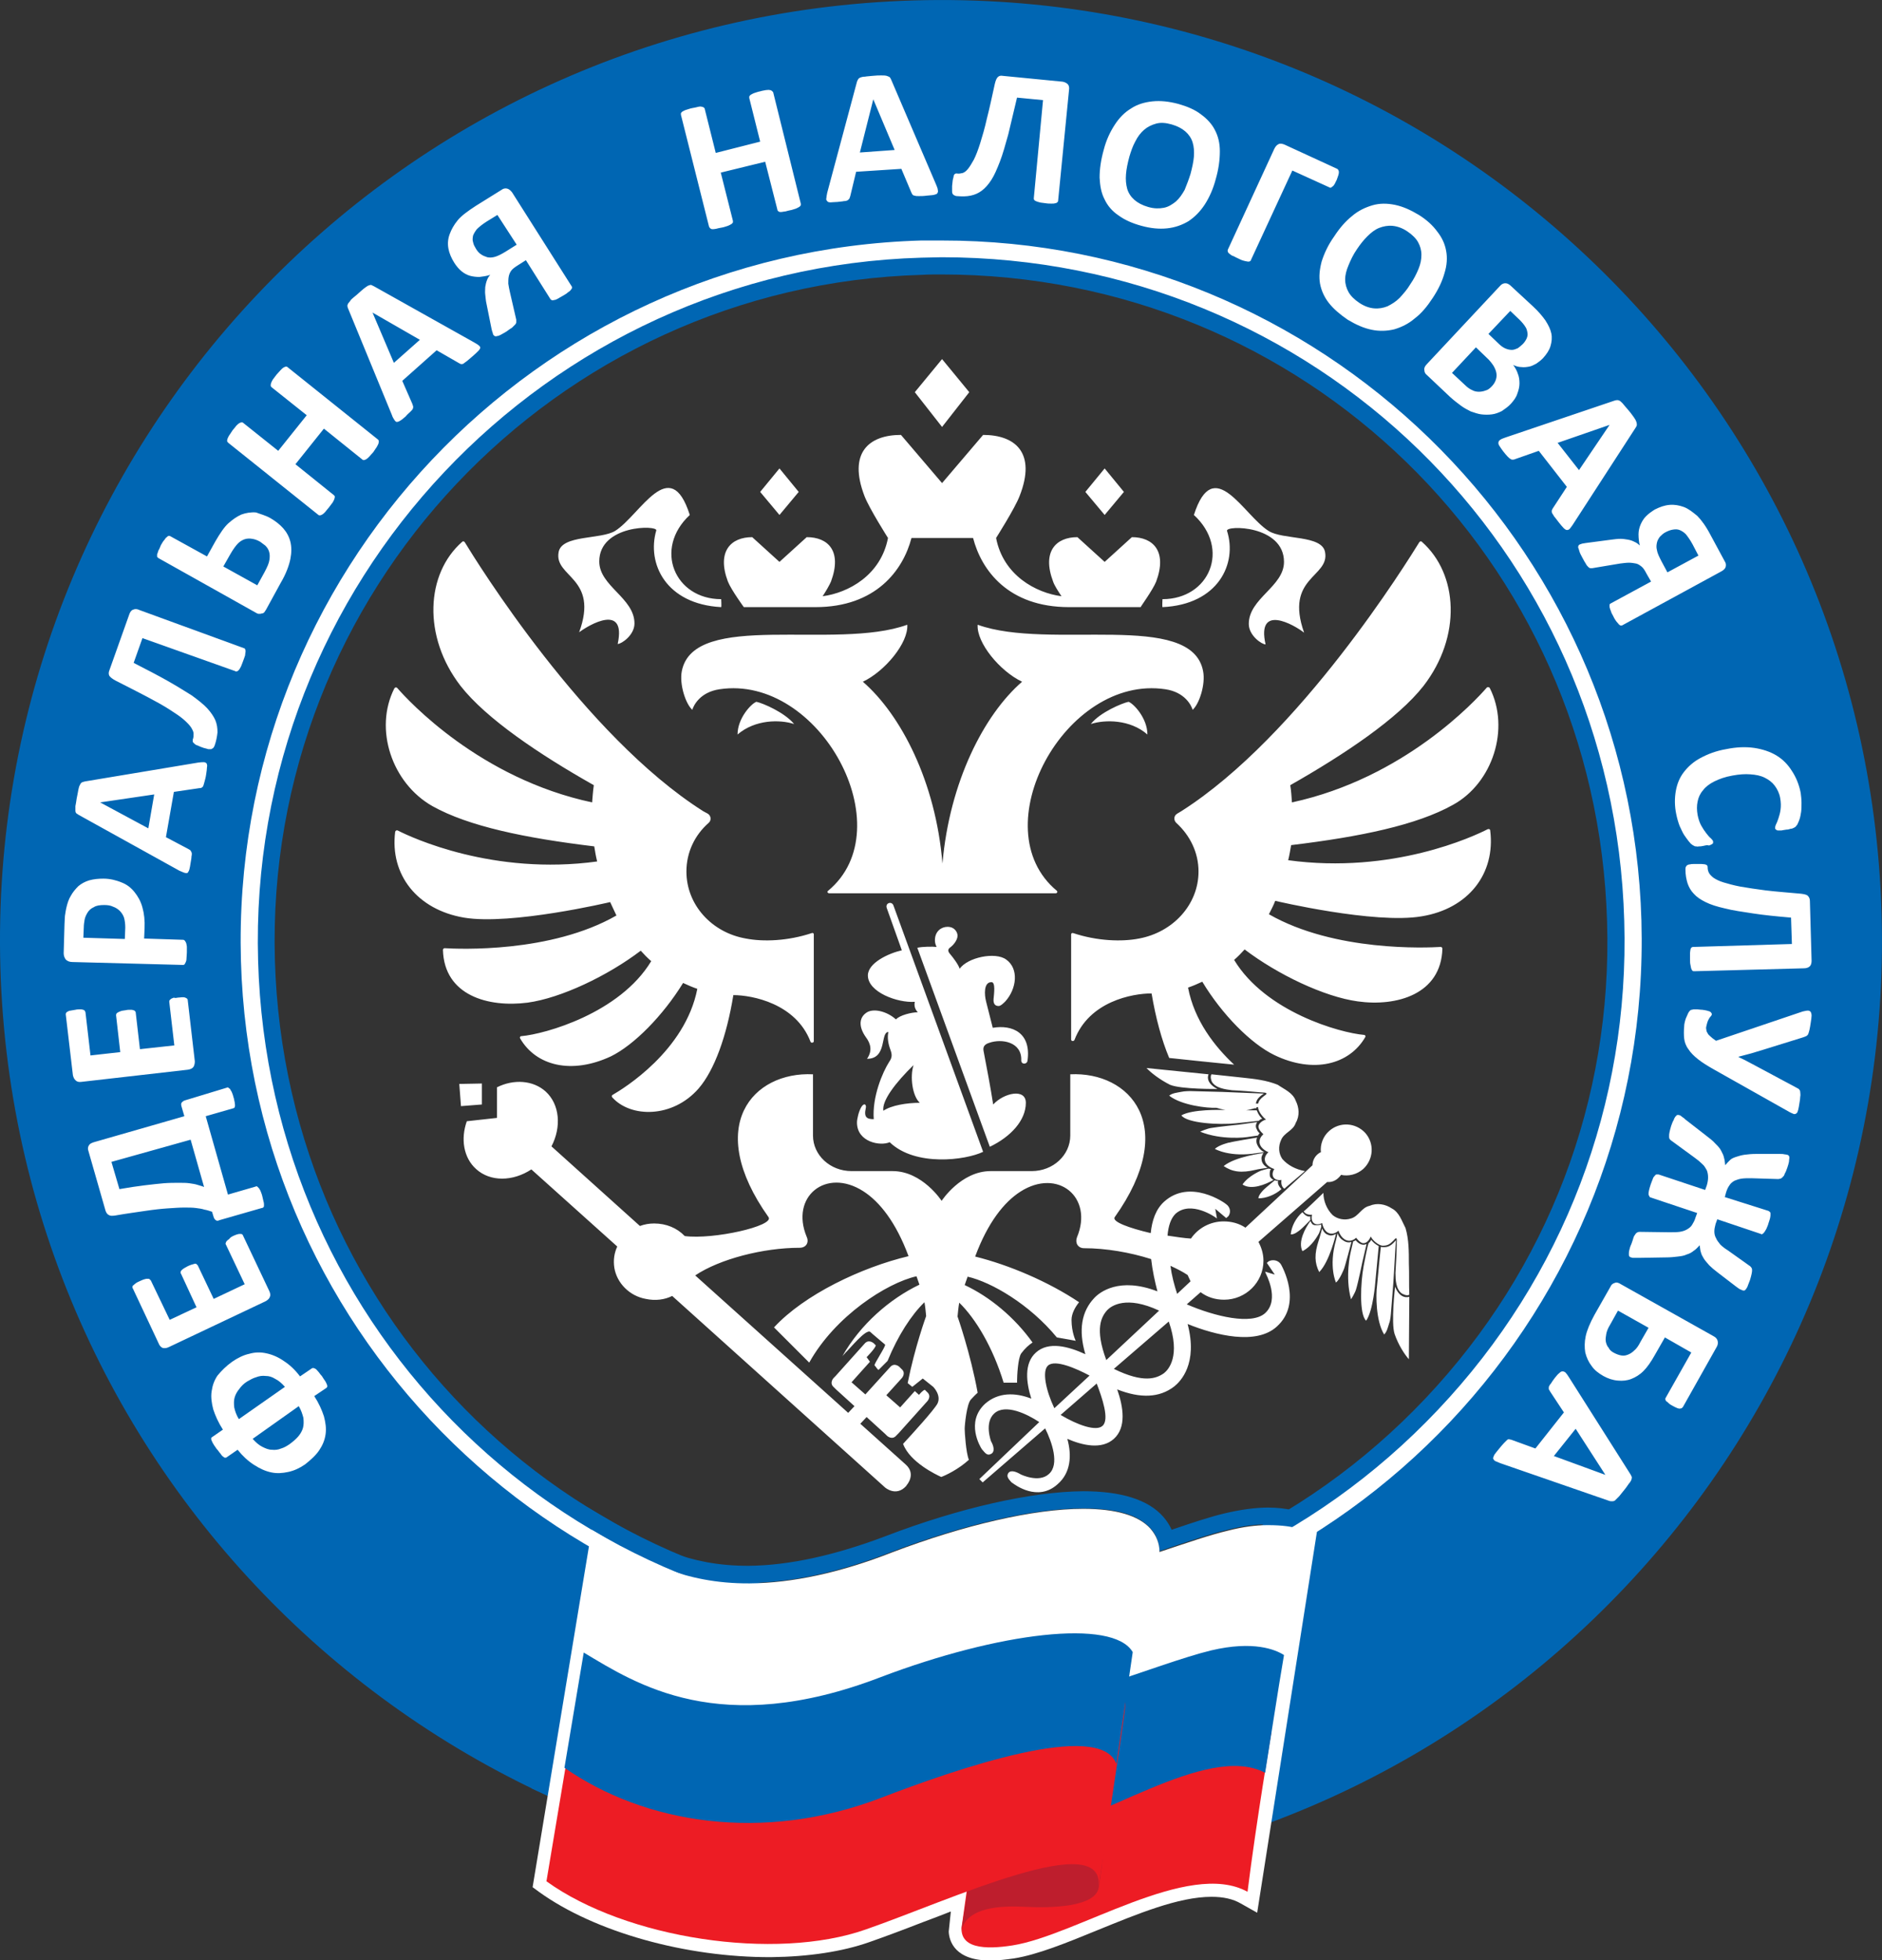
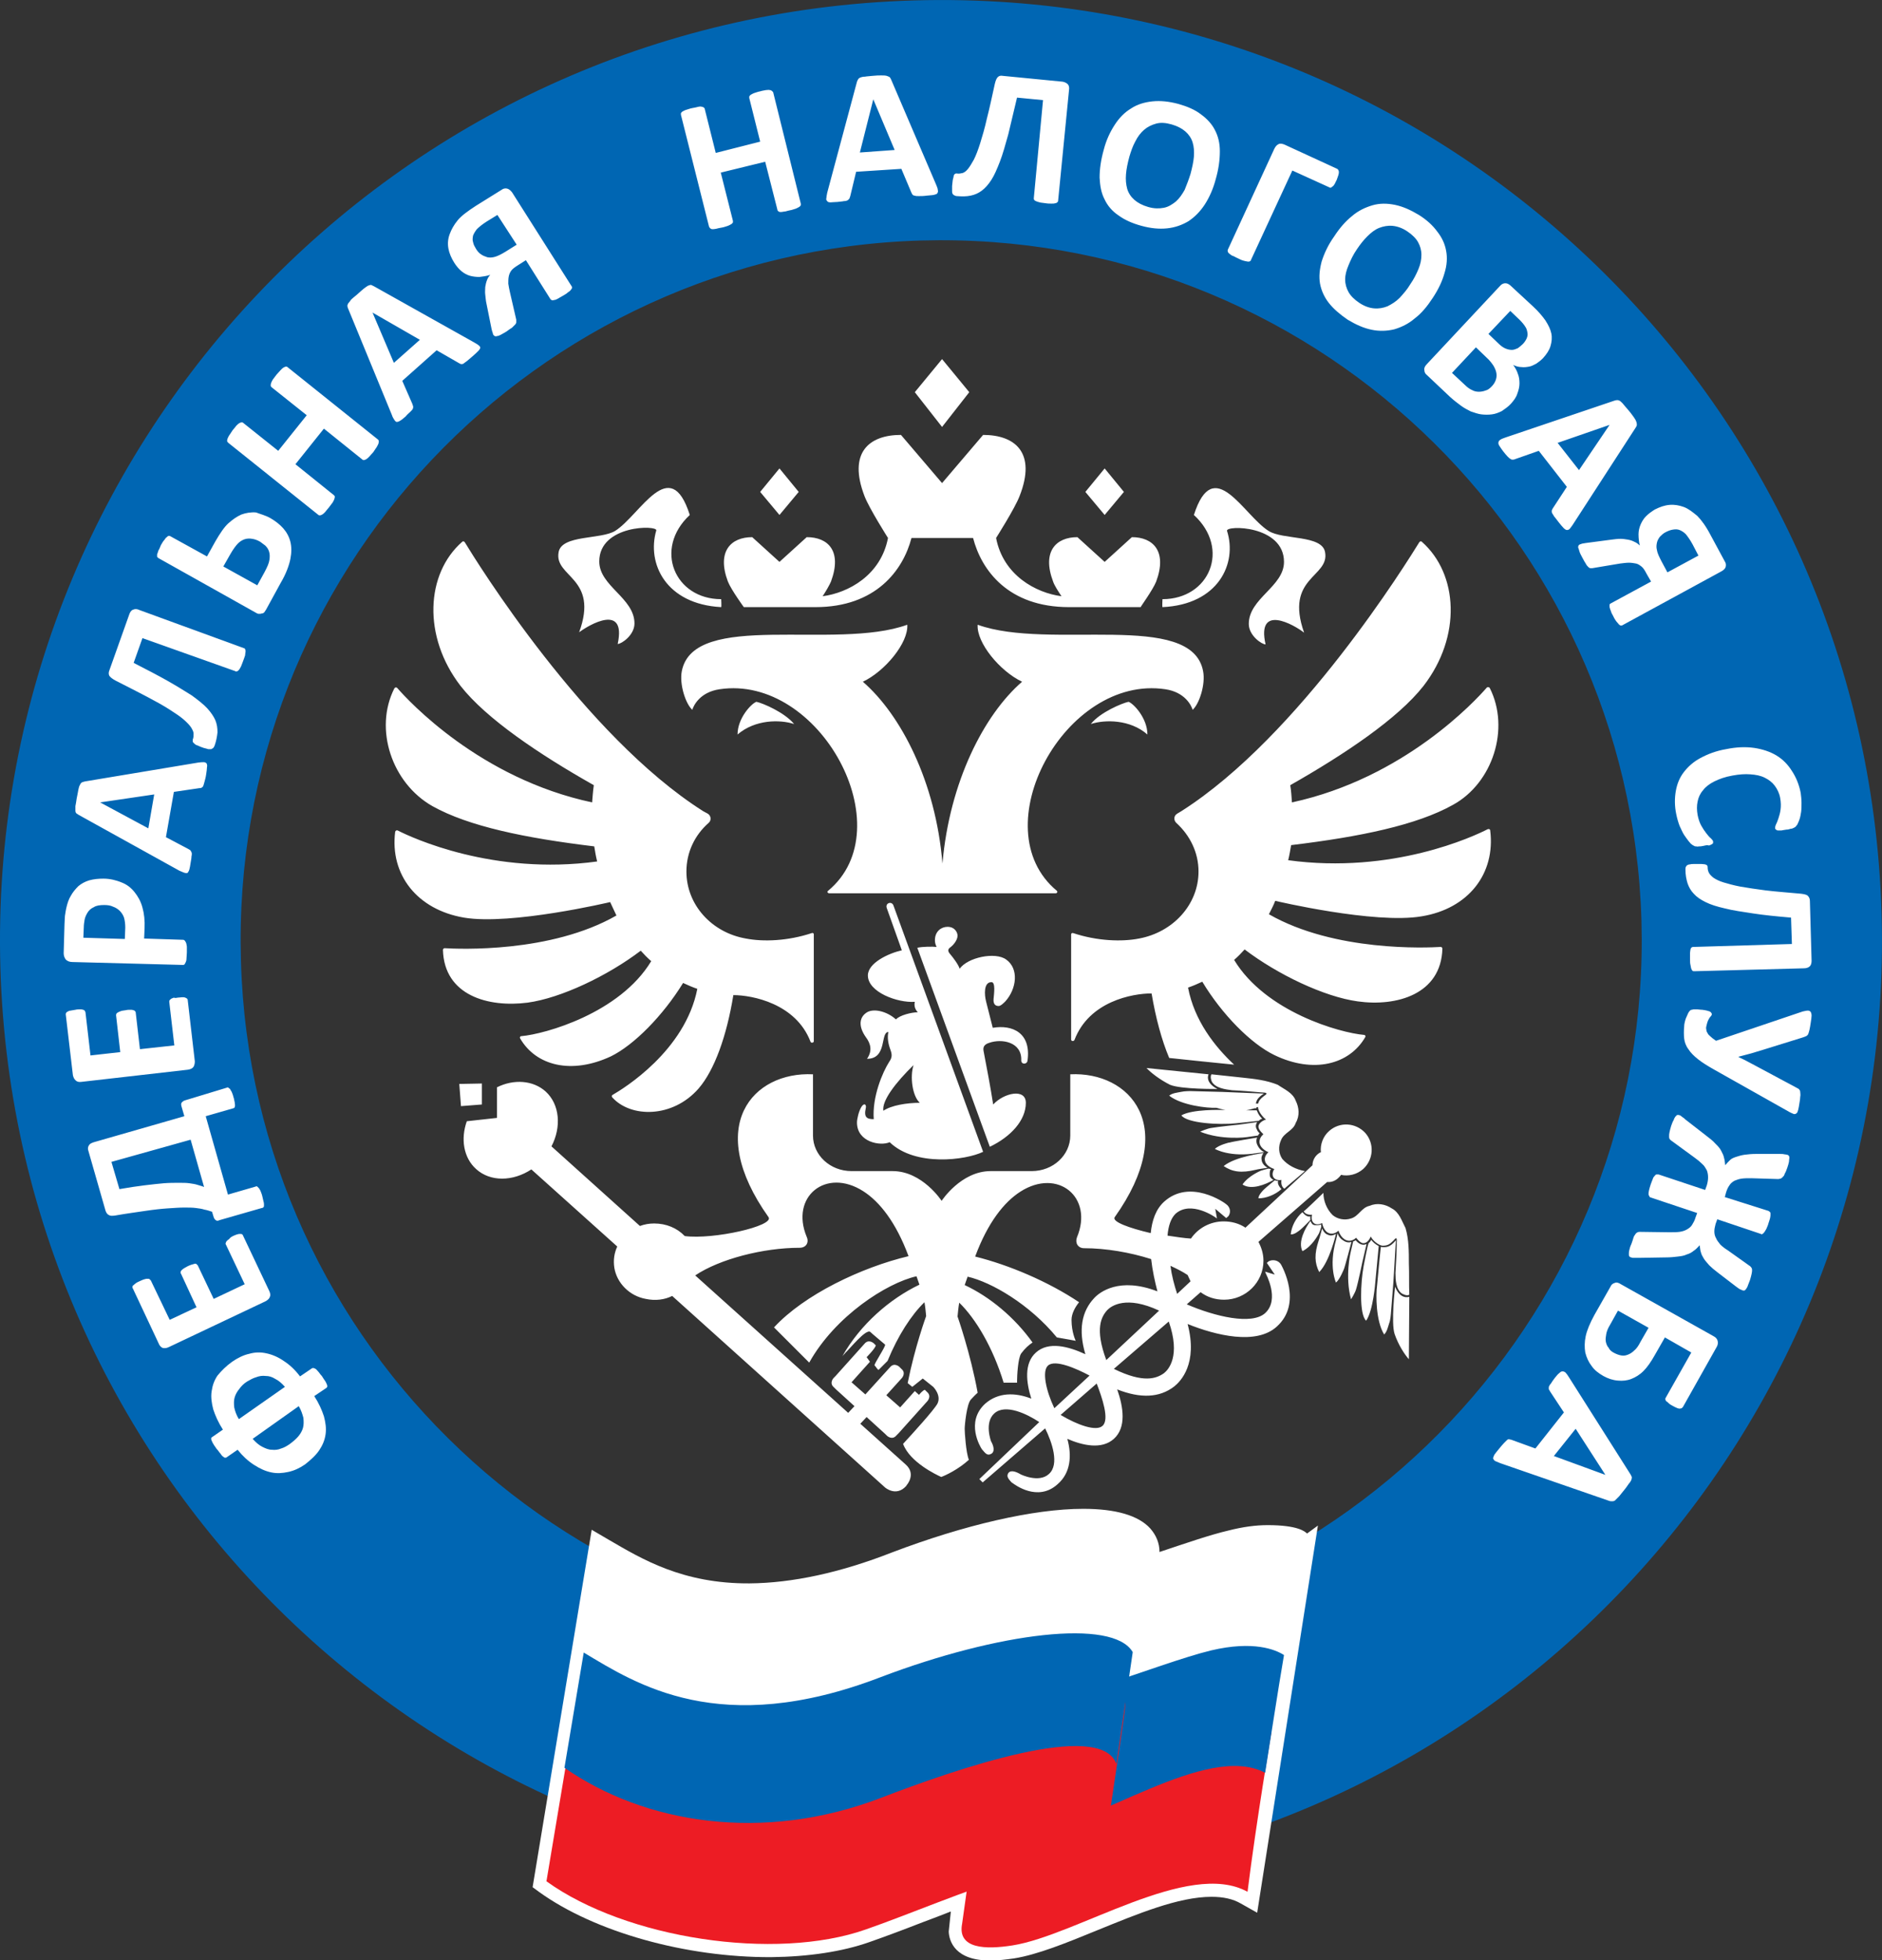
<svg xmlns="http://www.w3.org/2000/svg" width="48" height="50" viewBox="0 0 48 50" fill="none">
  <rect x="0" y="0" width="48" height="50" fill="#333333" stroke="none" />
  <g clip-path="url(#clip0)">
    <path d="M24.518 41.854C14.653 42.132 6.423 34.373 6.145 24.508C5.857 14.643 13.627 6.423 23.492 6.135C33.357 5.857 41.576 13.617 41.865 23.482C42.143 33.347 34.372 41.577 24.518 41.854ZM47.989 23.311C47.615 10.057 36.563 -0.374 23.31 0.011C10.068 0.395 -0.374 11.436 0.01 24.689C0.395 37.943 11.436 48.374 24.689 47.989C37.942 47.615 48.374 36.564 47.989 23.311Z" fill="#0066B3" />
-     <path d="M23.994 41.438C14.503 41.438 6.85 33.999 6.583 24.508C6.305 14.888 13.894 6.851 23.502 6.573C23.673 6.573 23.844 6.562 24.015 6.562C33.506 6.562 41.159 14.001 41.426 23.492C41.565 28.142 39.876 32.577 36.681 35.955C33.485 39.343 29.156 41.277 24.507 41.416C24.336 41.427 24.154 41.438 23.994 41.438ZM23.994 41.865C24.165 41.865 24.336 41.865 24.518 41.854C34.372 41.576 42.142 33.347 41.864 23.482C41.587 13.798 33.645 6.124 24.015 6.135C23.844 6.135 23.673 6.135 23.492 6.135C13.627 6.423 5.867 14.643 6.145 24.508C6.423 34.202 14.364 41.865 23.994 41.865Z" fill="white" />
-     <path d="M24.005 7.001C23.845 7.001 23.674 7.001 23.513 7.011C14.14 7.279 6.744 15.124 7.011 24.486C7.278 33.742 14.738 40.999 23.994 40.999C24.154 40.999 24.325 40.999 24.486 40.989C29.017 40.86 33.239 38.969 36.36 35.666C39.481 32.363 41.127 28.045 40.988 23.514C40.721 14.258 33.261 7.001 24.005 7.001ZM23.994 42.303C19.216 42.303 14.695 40.465 11.265 37.141C7.823 33.806 5.846 29.328 5.718 24.529C5.579 19.645 7.353 14.995 10.698 11.447C14.054 7.888 18.597 5.857 23.481 5.718C23.663 5.707 23.834 5.707 24.015 5.707C28.793 5.707 33.314 7.546 36.745 10.87C40.187 14.204 42.153 18.683 42.292 23.482C42.431 28.366 40.667 33.015 37.311 36.575C33.955 40.123 29.413 42.164 24.529 42.303C24.347 42.293 24.165 42.303 23.994 42.303Z" fill="#0066B3" />
    <path d="M40.945 37.622L40.187 36.446L39.631 37.141L40.945 37.622ZM38.263 37.323C38.209 37.301 38.156 37.28 38.134 37.269C38.102 37.248 38.092 37.226 38.081 37.205C38.081 37.184 38.092 37.152 38.113 37.109C38.145 37.066 38.177 37.023 38.231 36.959C38.284 36.895 38.327 36.842 38.359 36.81C38.391 36.778 38.412 36.756 38.434 36.735C38.455 36.713 38.476 36.713 38.487 36.713C38.498 36.713 38.519 36.724 38.541 36.724L39.16 36.949L39.887 36.029L39.535 35.495C39.524 35.474 39.513 35.452 39.502 35.441C39.502 35.42 39.502 35.399 39.502 35.377C39.513 35.356 39.524 35.324 39.556 35.292C39.577 35.26 39.609 35.206 39.652 35.153C39.695 35.099 39.738 35.046 39.77 35.025C39.802 34.993 39.823 34.982 39.855 34.982C39.877 34.982 39.909 34.993 39.93 35.014C39.951 35.035 39.983 35.078 40.016 35.132L41.587 37.611C41.597 37.633 41.608 37.654 41.619 37.675C41.619 37.697 41.619 37.718 41.608 37.75C41.597 37.772 41.576 37.814 41.544 37.846C41.512 37.889 41.48 37.943 41.426 38.007C41.362 38.081 41.319 38.146 41.287 38.178C41.245 38.22 41.212 38.252 41.191 38.274C41.159 38.295 41.138 38.295 41.116 38.295C41.095 38.295 41.063 38.295 41.041 38.285L38.263 37.323ZM41.17 34.512C41.234 34.544 41.287 34.565 41.352 34.576C41.416 34.587 41.469 34.576 41.523 34.554C41.576 34.533 41.629 34.501 41.683 34.447C41.736 34.405 41.79 34.33 41.843 34.223L42.046 33.87L41.266 33.432L41.063 33.796C41.01 33.881 40.977 33.967 40.967 34.031C40.956 34.095 40.945 34.159 40.956 34.223C40.967 34.276 40.988 34.341 41.031 34.383C41.052 34.437 41.106 34.48 41.17 34.512ZM40.892 35.099C40.764 35.025 40.667 34.95 40.593 34.843C40.518 34.747 40.464 34.629 40.432 34.501C40.411 34.373 40.411 34.234 40.443 34.084C40.475 33.934 40.55 33.753 40.667 33.539L41.074 32.823C41.095 32.77 41.138 32.737 41.181 32.727C41.223 32.705 41.277 32.716 41.341 32.759L43.703 34.084C43.767 34.116 43.799 34.159 43.81 34.212C43.82 34.266 43.81 34.309 43.788 34.351L42.923 35.89C42.912 35.901 42.901 35.912 42.891 35.922C42.88 35.922 42.858 35.933 42.837 35.933C42.816 35.933 42.784 35.922 42.762 35.912C42.73 35.901 42.698 35.88 42.655 35.858C42.613 35.837 42.581 35.816 42.559 35.794C42.538 35.773 42.517 35.752 42.495 35.741C42.484 35.719 42.474 35.709 42.474 35.698C42.474 35.677 42.474 35.666 42.484 35.655L43.136 34.501L42.463 34.116L42.206 34.565C42.11 34.736 42.014 34.875 41.918 34.971C41.822 35.068 41.715 35.132 41.608 35.174C41.501 35.217 41.383 35.228 41.266 35.217C41.127 35.206 41.01 35.164 40.892 35.099ZM41.597 32.075C41.576 32.064 41.565 32.064 41.554 32.043C41.544 32.032 41.544 32.011 41.544 31.989C41.544 31.968 41.544 31.925 41.554 31.893C41.565 31.85 41.576 31.797 41.608 31.733C41.629 31.669 41.651 31.615 41.661 31.573C41.672 31.53 41.694 31.508 41.715 31.476C41.726 31.455 41.747 31.444 41.768 31.433C41.79 31.423 41.811 31.423 41.832 31.423L42.57 31.433C42.677 31.433 42.762 31.433 42.837 31.423C42.912 31.412 42.976 31.391 43.029 31.359C43.083 31.327 43.126 31.295 43.158 31.241C43.19 31.188 43.222 31.134 43.243 31.059L43.286 30.942L42.1 30.546C42.078 30.536 42.068 30.536 42.068 30.514C42.057 30.504 42.046 30.482 42.046 30.461C42.046 30.439 42.046 30.407 42.057 30.365C42.068 30.322 42.078 30.279 42.1 30.215C42.121 30.151 42.142 30.108 42.153 30.076C42.164 30.033 42.185 30.012 42.206 29.991C42.217 29.969 42.239 29.959 42.249 29.959C42.26 29.959 42.281 29.959 42.303 29.959L43.489 30.354L43.532 30.236C43.553 30.162 43.564 30.098 43.564 30.033C43.564 29.969 43.553 29.905 43.532 29.852C43.5 29.798 43.468 29.734 43.414 29.691C43.361 29.638 43.297 29.584 43.222 29.531L42.623 29.093C42.602 29.082 42.591 29.061 42.581 29.05C42.57 29.029 42.57 29.007 42.57 28.986C42.57 28.954 42.57 28.922 42.581 28.879C42.591 28.836 42.602 28.783 42.623 28.719C42.645 28.655 42.666 28.601 42.688 28.569C42.698 28.526 42.719 28.505 42.73 28.484C42.752 28.462 42.762 28.452 42.773 28.441C42.784 28.441 42.805 28.441 42.816 28.441C42.826 28.441 42.837 28.452 42.848 28.452C42.858 28.452 42.869 28.462 42.88 28.473C42.891 28.484 42.912 28.494 42.923 28.505C42.944 28.516 42.965 28.537 42.987 28.558L43.511 28.965C43.607 29.039 43.692 29.104 43.746 29.168C43.81 29.232 43.863 29.285 43.895 29.349C43.927 29.413 43.959 29.467 43.97 29.531C43.991 29.595 43.991 29.659 44.002 29.723C44.034 29.681 44.077 29.638 44.12 29.595C44.162 29.552 44.216 29.531 44.28 29.51C44.344 29.488 44.419 29.467 44.494 29.456C44.579 29.445 44.675 29.435 44.793 29.435H45.381C45.434 29.435 45.477 29.435 45.509 29.445C45.541 29.445 45.563 29.456 45.584 29.456C45.605 29.467 45.616 29.467 45.627 29.488C45.637 29.499 45.637 29.52 45.637 29.542C45.637 29.563 45.627 29.595 45.627 29.638C45.616 29.681 45.605 29.734 45.584 29.788C45.563 29.852 45.541 29.905 45.52 29.937C45.509 29.98 45.488 30.012 45.466 30.023C45.456 30.044 45.434 30.055 45.413 30.065C45.392 30.065 45.381 30.076 45.349 30.076L44.665 30.055C44.569 30.055 44.494 30.055 44.419 30.065C44.344 30.076 44.291 30.098 44.237 30.119C44.184 30.151 44.141 30.183 44.109 30.236C44.077 30.279 44.045 30.343 44.023 30.418L43.991 30.536L45.103 30.888C45.124 30.899 45.135 30.91 45.146 30.921C45.156 30.931 45.156 30.953 45.156 30.974C45.156 30.995 45.156 31.027 45.146 31.07C45.135 31.102 45.124 31.156 45.103 31.209C45.092 31.262 45.06 31.316 45.05 31.348C45.028 31.38 45.017 31.412 44.996 31.433C44.985 31.455 44.964 31.466 44.953 31.476C44.943 31.487 44.921 31.487 44.911 31.476L43.799 31.102L43.756 31.22C43.735 31.295 43.724 31.359 43.724 31.412C43.724 31.466 43.735 31.53 43.767 31.583C43.788 31.637 43.831 31.69 43.874 31.744C43.927 31.797 43.981 31.84 44.066 31.893L44.622 32.289C44.643 32.299 44.654 32.321 44.665 32.331C44.675 32.342 44.686 32.363 44.686 32.395C44.686 32.417 44.686 32.449 44.675 32.492C44.665 32.534 44.654 32.588 44.633 32.652C44.611 32.716 44.59 32.759 44.579 32.791C44.569 32.834 44.547 32.855 44.536 32.876C44.526 32.898 44.504 32.908 44.494 32.919C44.483 32.919 44.462 32.919 44.451 32.919C44.43 32.908 44.408 32.898 44.376 32.887C44.355 32.876 44.312 32.844 44.269 32.812L43.81 32.46C43.724 32.395 43.649 32.331 43.596 32.278C43.542 32.214 43.489 32.16 43.457 32.107C43.425 32.053 43.393 32 43.382 31.947C43.361 31.893 43.361 31.829 43.35 31.765C43.297 31.818 43.254 31.872 43.2 31.904C43.147 31.947 43.094 31.979 43.019 32C42.955 32.032 42.88 32.043 42.794 32.053C42.709 32.064 42.602 32.075 42.474 32.075L41.811 32.086C41.779 32.086 41.758 32.086 41.736 32.086C41.715 32.086 41.694 32.086 41.683 32.086C41.661 32.086 41.651 32.086 41.64 32.086C41.608 32.075 41.608 32.075 41.597 32.075ZM43.724 27.287C43.553 27.19 43.414 27.105 43.307 27.019C43.2 26.934 43.115 26.848 43.062 26.763C42.997 26.677 42.965 26.581 42.955 26.496C42.944 26.399 42.944 26.293 42.955 26.175C42.955 26.132 42.965 26.09 42.976 26.047C42.987 26.004 42.997 25.972 43.019 25.929C43.029 25.897 43.051 25.865 43.062 25.833C43.072 25.812 43.094 25.79 43.104 25.779C43.115 25.769 43.126 25.758 43.147 25.758C43.158 25.758 43.179 25.747 43.2 25.747C43.222 25.747 43.254 25.747 43.286 25.747C43.318 25.747 43.361 25.758 43.414 25.758C43.511 25.769 43.575 25.79 43.607 25.801C43.639 25.822 43.66 25.844 43.66 25.876C43.66 25.886 43.649 25.908 43.639 25.919C43.628 25.929 43.607 25.951 43.596 25.972C43.585 25.993 43.564 26.025 43.553 26.057C43.542 26.09 43.532 26.122 43.521 26.175C43.511 26.207 43.511 26.239 43.521 26.271C43.521 26.303 43.532 26.325 43.553 26.357C43.564 26.389 43.596 26.41 43.628 26.442C43.66 26.474 43.703 26.506 43.767 26.549L45.979 25.801C46.033 25.79 46.076 25.779 46.108 25.779C46.14 25.779 46.161 25.79 46.182 25.812C46.193 25.833 46.204 25.865 46.204 25.908C46.204 25.951 46.193 26.015 46.182 26.09C46.172 26.164 46.161 26.218 46.15 26.271C46.14 26.314 46.129 26.346 46.118 26.378C46.108 26.399 46.086 26.421 46.065 26.431C46.044 26.442 46.011 26.453 45.979 26.464L44.985 26.773C44.879 26.806 44.772 26.838 44.665 26.87C44.558 26.902 44.451 26.923 44.344 26.955V26.966C44.44 27.009 44.547 27.062 44.643 27.116C44.74 27.169 44.846 27.222 44.943 27.276L45.84 27.757C45.862 27.767 45.883 27.778 45.894 27.8C45.905 27.81 45.915 27.832 45.915 27.864C45.915 27.896 45.926 27.928 45.915 27.971C45.915 28.013 45.905 28.078 45.894 28.142C45.883 28.216 45.873 28.27 45.862 28.313C45.851 28.355 45.84 28.387 45.819 28.398C45.798 28.419 45.776 28.419 45.755 28.419C45.734 28.409 45.702 28.398 45.659 28.377L43.724 27.287ZM43.211 24.775C43.2 24.775 43.179 24.775 43.168 24.764C43.158 24.753 43.147 24.743 43.136 24.711C43.126 24.689 43.126 24.657 43.115 24.614C43.104 24.572 43.104 24.529 43.104 24.465C43.104 24.401 43.104 24.347 43.104 24.315C43.104 24.273 43.115 24.241 43.115 24.219C43.126 24.198 43.126 24.176 43.147 24.166C43.168 24.155 43.168 24.155 43.19 24.155L45.702 24.08L45.68 23.407C45.306 23.375 44.985 23.343 44.708 23.3C44.43 23.257 44.194 23.225 43.991 23.172C43.799 23.129 43.628 23.076 43.5 23.011C43.371 22.947 43.275 22.883 43.2 22.798C43.126 22.723 43.072 22.627 43.04 22.53C43.008 22.424 42.987 22.317 42.987 22.178C42.987 22.156 42.987 22.135 42.997 22.113C43.008 22.092 43.019 22.081 43.029 22.071C43.051 22.06 43.072 22.049 43.104 22.049C43.136 22.039 43.179 22.039 43.222 22.039C43.297 22.039 43.35 22.039 43.393 22.039C43.436 22.039 43.468 22.049 43.489 22.049C43.511 22.06 43.532 22.06 43.542 22.081C43.553 22.092 43.553 22.113 43.553 22.124C43.553 22.178 43.564 22.22 43.585 22.263C43.607 22.306 43.649 22.349 43.703 22.391C43.767 22.434 43.852 22.477 43.959 22.509C44.066 22.541 44.216 22.584 44.387 22.616C44.569 22.648 44.782 22.68 45.028 22.712C45.285 22.744 45.584 22.765 45.937 22.798C46.011 22.808 46.076 22.819 46.108 22.851C46.14 22.883 46.161 22.926 46.161 22.979L46.204 24.508C46.204 24.561 46.193 24.614 46.161 24.647C46.129 24.679 46.076 24.7 46.011 24.7L43.211 24.775ZM43.436 21.579C43.393 21.59 43.361 21.59 43.34 21.59C43.307 21.59 43.286 21.601 43.265 21.59C43.243 21.59 43.222 21.59 43.211 21.579C43.2 21.568 43.179 21.569 43.158 21.547C43.136 21.536 43.104 21.504 43.072 21.462C43.04 21.419 42.997 21.365 42.955 21.301C42.912 21.237 42.88 21.152 42.837 21.066C42.805 20.981 42.773 20.874 42.752 20.767C42.709 20.564 42.709 20.361 42.741 20.179C42.773 19.997 42.837 19.837 42.944 19.698C43.051 19.559 43.19 19.431 43.371 19.335C43.553 19.238 43.767 19.153 44.023 19.11C44.28 19.057 44.515 19.046 44.74 19.078C44.953 19.11 45.146 19.174 45.306 19.27C45.466 19.367 45.595 19.495 45.702 19.666C45.808 19.826 45.883 20.008 45.926 20.222C45.937 20.307 45.947 20.393 45.947 20.478C45.947 20.564 45.947 20.639 45.937 20.713C45.926 20.777 45.915 20.852 45.894 20.906C45.873 20.97 45.851 21.002 45.84 21.034C45.819 21.055 45.808 21.077 45.798 21.087C45.787 21.098 45.766 21.109 45.744 21.12C45.723 21.13 45.702 21.141 45.669 21.141C45.637 21.152 45.605 21.162 45.563 21.162C45.509 21.173 45.477 21.173 45.434 21.184C45.402 21.184 45.37 21.184 45.349 21.184C45.327 21.184 45.306 21.173 45.295 21.162C45.285 21.152 45.274 21.141 45.274 21.13C45.274 21.109 45.274 21.077 45.295 21.034C45.317 20.991 45.338 20.938 45.359 20.874C45.381 20.81 45.402 20.735 45.413 20.649C45.424 20.564 45.424 20.468 45.402 20.35C45.381 20.232 45.327 20.126 45.263 20.04C45.199 19.955 45.114 19.89 45.007 19.837C44.9 19.784 44.782 19.762 44.643 19.752C44.505 19.741 44.355 19.752 44.184 19.784C44.002 19.816 43.852 19.869 43.724 19.933C43.596 19.997 43.5 20.072 43.436 20.158C43.361 20.243 43.318 20.339 43.297 20.446C43.275 20.553 43.275 20.66 43.297 20.788C43.318 20.895 43.35 20.991 43.393 21.066C43.436 21.141 43.478 21.205 43.521 21.259C43.564 21.312 43.596 21.355 43.639 21.387C43.671 21.419 43.692 21.451 43.692 21.462C43.692 21.483 43.692 21.494 43.692 21.504C43.692 21.515 43.671 21.526 43.66 21.536C43.639 21.547 43.617 21.558 43.585 21.569C43.542 21.547 43.5 21.568 43.436 21.579ZM43.318 14.172L43.168 13.884C43.104 13.766 43.04 13.681 42.997 13.627C42.944 13.574 42.891 13.542 42.837 13.52C42.784 13.499 42.73 13.499 42.666 13.51C42.602 13.52 42.548 13.542 42.484 13.574C42.42 13.606 42.377 13.649 42.335 13.691C42.303 13.734 42.271 13.788 42.26 13.841C42.249 13.894 42.239 13.959 42.26 14.033C42.271 14.108 42.313 14.194 42.367 14.301L42.527 14.6L43.318 14.172ZM41.383 15.947C41.373 15.957 41.352 15.957 41.341 15.957C41.33 15.957 41.309 15.947 41.287 15.925C41.266 15.904 41.255 15.882 41.223 15.85C41.202 15.818 41.17 15.775 41.148 15.722C41.116 15.669 41.095 15.626 41.084 15.583C41.063 15.54 41.063 15.519 41.052 15.487C41.052 15.455 41.052 15.444 41.052 15.423C41.052 15.412 41.063 15.402 41.084 15.391L42.11 14.835L41.993 14.632C41.95 14.546 41.907 14.482 41.864 14.45C41.822 14.418 41.779 14.386 41.726 14.375C41.672 14.365 41.608 14.354 41.544 14.354C41.48 14.354 41.405 14.365 41.319 14.375L40.614 14.493C40.593 14.493 40.571 14.493 40.561 14.493C40.539 14.493 40.518 14.472 40.507 14.461C40.486 14.44 40.464 14.418 40.443 14.375C40.422 14.343 40.39 14.29 40.358 14.226C40.325 14.162 40.293 14.108 40.283 14.065C40.272 14.023 40.261 13.991 40.251 13.969C40.251 13.948 40.251 13.927 40.261 13.916C40.272 13.905 40.272 13.894 40.283 13.894C40.293 13.884 40.315 13.884 40.336 13.873C40.358 13.862 40.4 13.862 40.443 13.852L41.095 13.766C41.181 13.755 41.255 13.745 41.33 13.745C41.394 13.745 41.458 13.755 41.523 13.766C41.587 13.777 41.64 13.798 41.683 13.82C41.736 13.841 41.779 13.873 41.822 13.916C41.8 13.82 41.79 13.723 41.79 13.627C41.79 13.542 41.811 13.456 41.843 13.381C41.875 13.307 41.918 13.232 41.982 13.168C42.046 13.104 42.121 13.05 42.206 12.997C42.335 12.932 42.452 12.89 42.581 12.879C42.709 12.868 42.826 12.89 42.944 12.932C43.062 12.975 43.168 13.061 43.286 13.157C43.393 13.264 43.511 13.424 43.628 13.649L43.991 14.322C44.023 14.365 44.023 14.418 44.013 14.461C44.002 14.504 43.959 14.546 43.895 14.579L41.383 15.947ZM41.052 10.838L39.727 11.297L40.272 11.992L41.052 10.838ZM40.122 13.371C40.09 13.424 40.058 13.456 40.037 13.488C40.016 13.51 39.994 13.52 39.962 13.52C39.941 13.52 39.909 13.499 39.877 13.467C39.844 13.435 39.802 13.381 39.759 13.328C39.706 13.264 39.673 13.21 39.641 13.178C39.62 13.136 39.599 13.114 39.588 13.093C39.577 13.072 39.577 13.05 39.577 13.029C39.577 13.018 39.588 12.997 39.599 12.975L39.962 12.419L39.246 11.5L38.637 11.714C38.615 11.725 38.594 11.725 38.573 11.725C38.551 11.725 38.53 11.714 38.519 11.703C38.498 11.693 38.476 11.671 38.444 11.639C38.412 11.607 38.38 11.564 38.337 11.511C38.295 11.458 38.263 11.404 38.241 11.372C38.22 11.34 38.209 11.308 38.22 11.276C38.22 11.255 38.241 11.233 38.273 11.212C38.305 11.19 38.348 11.18 38.402 11.158L41.181 10.218C41.212 10.207 41.234 10.207 41.255 10.207C41.277 10.207 41.298 10.218 41.319 10.228C41.341 10.25 41.373 10.271 41.405 10.314C41.437 10.357 41.48 10.399 41.533 10.464C41.597 10.538 41.64 10.602 41.672 10.645C41.704 10.688 41.726 10.731 41.736 10.763C41.747 10.795 41.747 10.816 41.747 10.838C41.747 10.859 41.736 10.88 41.715 10.912L40.122 13.371ZM38.84 8.775C38.883 8.732 38.915 8.679 38.936 8.636C38.957 8.582 38.968 8.54 38.957 8.486C38.947 8.433 38.936 8.379 38.904 8.337C38.872 8.283 38.818 8.219 38.754 8.155L38.519 7.931L37.963 8.518L38.22 8.764C38.284 8.828 38.348 8.871 38.402 8.892C38.455 8.914 38.508 8.925 38.562 8.925C38.615 8.925 38.658 8.903 38.712 8.882C38.754 8.85 38.797 8.818 38.84 8.775ZM38.038 9.865C38.092 9.812 38.124 9.758 38.145 9.705C38.166 9.651 38.177 9.587 38.166 9.523C38.156 9.459 38.134 9.405 38.092 9.331C38.049 9.267 37.995 9.192 37.91 9.117L37.643 8.86L37.033 9.512L37.365 9.822C37.429 9.886 37.493 9.929 37.547 9.951C37.6 9.983 37.664 9.993 37.718 9.993C37.771 9.993 37.835 9.983 37.889 9.961C37.942 9.951 37.995 9.908 38.038 9.865ZM38.541 10.293C38.466 10.378 38.38 10.431 38.305 10.485C38.22 10.528 38.134 10.56 38.049 10.57C37.963 10.581 37.878 10.581 37.782 10.57C37.696 10.56 37.611 10.528 37.514 10.496C37.429 10.453 37.343 10.41 37.258 10.346C37.172 10.282 37.087 10.218 36.991 10.132L36.392 9.566C36.349 9.534 36.328 9.491 36.328 9.438C36.317 9.395 36.339 9.341 36.392 9.288L38.252 7.3C38.295 7.246 38.348 7.225 38.391 7.225C38.444 7.225 38.476 7.246 38.519 7.279L39.096 7.813C39.235 7.941 39.342 8.069 39.417 8.176C39.492 8.294 39.545 8.401 39.567 8.508C39.588 8.615 39.577 8.721 39.545 8.828C39.513 8.935 39.449 9.031 39.353 9.138C39.299 9.192 39.246 9.234 39.182 9.277C39.118 9.309 39.064 9.341 39 9.352C38.936 9.363 38.872 9.373 38.797 9.363C38.733 9.363 38.658 9.341 38.594 9.309C38.647 9.384 38.69 9.459 38.712 9.534C38.744 9.609 38.754 9.694 38.754 9.78C38.754 9.865 38.733 9.951 38.701 10.036C38.669 10.143 38.605 10.218 38.541 10.293ZM35.965 7.257C36.061 7.118 36.125 6.99 36.178 6.862C36.232 6.733 36.253 6.616 36.253 6.498C36.253 6.381 36.221 6.274 36.168 6.178C36.114 6.081 36.018 5.985 35.89 5.9C35.762 5.814 35.633 5.772 35.516 5.761C35.398 5.75 35.281 5.772 35.174 5.814C35.067 5.857 34.971 5.932 34.874 6.028C34.778 6.124 34.693 6.231 34.607 6.359C34.511 6.498 34.447 6.637 34.394 6.766C34.34 6.894 34.308 7.011 34.308 7.129C34.308 7.246 34.34 7.353 34.394 7.45C34.447 7.546 34.543 7.642 34.671 7.727C34.8 7.813 34.928 7.856 35.045 7.866C35.163 7.877 35.281 7.856 35.388 7.813C35.494 7.76 35.601 7.695 35.697 7.599C35.794 7.492 35.89 7.385 35.965 7.257ZM36.542 7.599C36.403 7.813 36.253 7.995 36.082 8.123C35.922 8.262 35.74 8.347 35.559 8.401C35.377 8.444 35.184 8.454 34.981 8.411C34.778 8.369 34.586 8.283 34.372 8.155C34.169 8.016 34.009 7.877 33.891 7.727C33.774 7.578 33.699 7.407 33.667 7.236C33.635 7.054 33.656 6.872 33.709 6.669C33.774 6.466 33.87 6.252 34.03 6.028C34.169 5.814 34.319 5.643 34.479 5.515C34.639 5.376 34.821 5.291 35.003 5.237C35.184 5.184 35.377 5.184 35.58 5.226C35.783 5.269 35.975 5.355 36.189 5.483C36.392 5.611 36.542 5.75 36.659 5.91C36.777 6.06 36.852 6.22 36.884 6.402C36.916 6.573 36.905 6.766 36.841 6.969C36.788 7.161 36.691 7.375 36.542 7.599ZM34.094 4.585C34.073 4.628 34.051 4.671 34.041 4.692C34.02 4.724 34.009 4.745 33.987 4.756C33.977 4.767 33.955 4.778 33.945 4.788C33.934 4.788 33.913 4.788 33.902 4.778L32.961 4.35L31.903 6.637C31.903 6.648 31.893 6.659 31.871 6.669C31.86 6.669 31.839 6.68 31.807 6.669C31.786 6.669 31.754 6.659 31.711 6.648C31.668 6.637 31.625 6.616 31.561 6.584C31.508 6.562 31.465 6.53 31.422 6.52C31.39 6.498 31.358 6.477 31.348 6.466C31.326 6.445 31.315 6.434 31.315 6.413C31.305 6.402 31.315 6.381 31.315 6.37L32.502 3.794C32.534 3.73 32.566 3.698 32.609 3.677C32.651 3.655 32.705 3.666 32.758 3.687L34.105 4.307C34.126 4.318 34.148 4.35 34.148 4.393C34.148 4.436 34.126 4.5 34.094 4.585ZM30.364 4.436C30.407 4.275 30.439 4.126 30.45 3.997C30.46 3.858 30.45 3.741 30.418 3.634C30.386 3.527 30.321 3.431 30.236 3.356C30.15 3.281 30.033 3.217 29.883 3.174C29.734 3.132 29.605 3.121 29.488 3.153C29.37 3.185 29.263 3.238 29.178 3.313C29.092 3.388 29.017 3.484 28.953 3.613C28.889 3.73 28.846 3.858 28.804 3.997C28.761 4.158 28.729 4.307 28.718 4.446C28.707 4.585 28.718 4.703 28.75 4.82C28.782 4.927 28.846 5.023 28.932 5.098C29.017 5.173 29.135 5.237 29.285 5.28C29.434 5.323 29.563 5.323 29.68 5.301C29.798 5.28 29.894 5.216 29.99 5.141C30.076 5.066 30.15 4.959 30.215 4.842C30.268 4.713 30.321 4.574 30.364 4.436ZM31.006 4.574C30.941 4.82 30.845 5.034 30.728 5.216C30.61 5.397 30.471 5.536 30.311 5.643C30.15 5.739 29.969 5.804 29.766 5.825C29.563 5.846 29.349 5.825 29.114 5.761C28.878 5.697 28.686 5.611 28.526 5.494C28.366 5.387 28.248 5.248 28.173 5.087C28.088 4.927 28.056 4.745 28.045 4.532C28.045 4.318 28.077 4.083 28.152 3.816C28.216 3.57 28.312 3.367 28.43 3.185C28.547 3.003 28.686 2.864 28.846 2.768C29.007 2.661 29.189 2.608 29.392 2.586C29.595 2.565 29.808 2.586 30.054 2.651C30.279 2.715 30.482 2.8 30.631 2.918C30.781 3.025 30.909 3.164 30.984 3.313C31.07 3.474 31.112 3.655 31.112 3.858C31.112 4.083 31.08 4.318 31.006 4.574ZM26.987 5.12C26.987 5.141 26.976 5.152 26.965 5.162C26.955 5.173 26.933 5.184 26.912 5.184C26.891 5.194 26.858 5.194 26.816 5.194C26.773 5.194 26.72 5.194 26.666 5.184C26.602 5.173 26.549 5.173 26.517 5.162C26.474 5.152 26.442 5.141 26.42 5.13C26.399 5.12 26.378 5.109 26.378 5.098C26.367 5.087 26.367 5.077 26.367 5.055L26.602 2.554L25.939 2.49C25.854 2.854 25.779 3.164 25.715 3.431C25.64 3.698 25.576 3.933 25.501 4.126C25.426 4.318 25.362 4.468 25.287 4.585C25.212 4.703 25.127 4.799 25.041 4.863C24.956 4.927 24.86 4.97 24.753 4.991C24.646 5.013 24.539 5.013 24.4 5.002C24.379 5.002 24.358 4.991 24.336 4.981C24.315 4.97 24.304 4.959 24.293 4.938C24.283 4.916 24.283 4.895 24.283 4.863C24.283 4.831 24.283 4.788 24.283 4.745C24.293 4.681 24.293 4.617 24.304 4.574C24.315 4.532 24.325 4.5 24.325 4.478C24.336 4.457 24.347 4.436 24.358 4.436C24.368 4.425 24.39 4.425 24.4 4.425C24.454 4.436 24.496 4.425 24.55 4.414C24.593 4.403 24.646 4.361 24.689 4.307C24.732 4.254 24.785 4.168 24.838 4.072C24.892 3.965 24.945 3.826 24.999 3.655C25.052 3.484 25.116 3.271 25.17 3.025C25.234 2.779 25.298 2.48 25.373 2.138C25.394 2.052 25.416 1.999 25.448 1.967C25.48 1.935 25.523 1.924 25.576 1.935L27.104 2.084C27.158 2.095 27.201 2.116 27.233 2.148C27.265 2.18 27.275 2.234 27.265 2.298L26.987 5.12ZM22.273 2.533L21.931 3.89L22.818 3.826L22.273 2.533ZM23.877 4.713C23.898 4.767 23.919 4.81 23.919 4.852C23.93 4.884 23.919 4.906 23.909 4.927C23.898 4.949 23.866 4.959 23.823 4.97C23.78 4.981 23.716 4.981 23.631 4.991C23.556 5.002 23.492 5.002 23.438 5.002C23.396 5.002 23.353 5.002 23.331 4.991C23.31 4.991 23.289 4.981 23.278 4.97C23.267 4.959 23.257 4.938 23.246 4.916L22.989 4.307L21.835 4.382L21.686 5.002C21.675 5.023 21.675 5.045 21.664 5.066C21.653 5.077 21.632 5.098 21.621 5.109C21.6 5.12 21.568 5.13 21.525 5.13C21.482 5.141 21.429 5.141 21.354 5.152C21.279 5.152 21.226 5.162 21.183 5.162C21.14 5.162 21.108 5.152 21.098 5.13C21.076 5.109 21.066 5.087 21.076 5.055C21.076 5.023 21.087 4.981 21.098 4.916L21.857 2.084C21.867 2.063 21.878 2.031 21.889 2.02C21.899 1.999 21.921 1.988 21.942 1.977C21.974 1.967 22.006 1.956 22.06 1.956C22.113 1.945 22.177 1.945 22.252 1.935C22.348 1.924 22.423 1.924 22.476 1.924C22.53 1.924 22.573 1.924 22.615 1.935C22.647 1.945 22.669 1.956 22.69 1.967C22.701 1.977 22.722 2.009 22.733 2.041L23.877 4.713ZM20.424 5.194C20.424 5.205 20.424 5.226 20.424 5.237C20.414 5.248 20.403 5.269 20.381 5.28C20.36 5.291 20.328 5.312 20.296 5.323C20.253 5.333 20.21 5.355 20.146 5.365C20.082 5.376 20.04 5.397 19.997 5.397C19.954 5.408 19.922 5.408 19.901 5.408C19.879 5.408 19.858 5.397 19.847 5.387C19.836 5.376 19.826 5.365 19.826 5.344L19.516 4.126L18.383 4.403L18.693 5.633C18.693 5.643 18.693 5.665 18.693 5.675C18.682 5.686 18.672 5.707 18.65 5.718C18.629 5.729 18.597 5.75 18.565 5.761C18.522 5.772 18.479 5.793 18.415 5.804C18.351 5.814 18.308 5.825 18.265 5.836C18.223 5.846 18.191 5.846 18.169 5.846C18.148 5.846 18.126 5.836 18.116 5.825C18.105 5.814 18.094 5.804 18.084 5.782L17.367 2.929C17.367 2.907 17.367 2.896 17.367 2.886C17.378 2.875 17.389 2.854 17.41 2.843C17.432 2.832 17.464 2.811 17.506 2.8C17.549 2.79 17.592 2.768 17.656 2.757C17.72 2.747 17.763 2.736 17.806 2.725C17.849 2.715 17.881 2.715 17.902 2.725C17.923 2.725 17.945 2.736 17.955 2.747C17.966 2.757 17.977 2.768 17.977 2.79L18.255 3.901L19.388 3.613L19.11 2.501C19.11 2.49 19.11 2.469 19.11 2.458C19.12 2.448 19.131 2.426 19.152 2.415C19.174 2.405 19.206 2.383 19.238 2.373C19.281 2.362 19.323 2.341 19.388 2.33C19.452 2.309 19.494 2.309 19.537 2.298C19.58 2.298 19.612 2.287 19.633 2.298C19.655 2.298 19.676 2.309 19.687 2.319C19.698 2.33 19.708 2.341 19.719 2.351L20.424 5.194ZM12.686 5.483L12.408 5.654C12.291 5.729 12.216 5.793 12.162 5.846C12.12 5.9 12.088 5.953 12.066 6.007C12.056 6.06 12.045 6.124 12.066 6.178C12.077 6.242 12.109 6.295 12.141 6.349C12.173 6.402 12.216 6.456 12.269 6.488C12.312 6.52 12.366 6.541 12.43 6.562C12.483 6.573 12.547 6.573 12.622 6.552C12.697 6.53 12.782 6.488 12.889 6.423L13.178 6.242L12.686 5.483ZM14.578 7.3C14.589 7.311 14.589 7.332 14.589 7.343C14.589 7.353 14.578 7.375 14.557 7.396C14.546 7.417 14.514 7.439 14.482 7.46C14.45 7.492 14.407 7.514 14.354 7.546C14.3 7.578 14.257 7.599 14.225 7.621C14.182 7.642 14.161 7.653 14.129 7.653C14.108 7.663 14.086 7.663 14.065 7.653C14.054 7.642 14.043 7.642 14.033 7.621L13.413 6.637L13.21 6.766C13.124 6.819 13.071 6.862 13.039 6.904C13.007 6.947 12.985 7.001 12.975 7.054C12.964 7.108 12.964 7.172 12.964 7.236C12.975 7.3 12.985 7.375 13.007 7.46L13.167 8.155C13.167 8.176 13.167 8.198 13.167 8.219C13.167 8.24 13.156 8.262 13.135 8.283C13.114 8.305 13.092 8.326 13.06 8.358C13.028 8.379 12.975 8.411 12.921 8.454C12.857 8.497 12.804 8.518 12.772 8.54C12.729 8.561 12.707 8.572 12.675 8.572C12.654 8.582 12.633 8.582 12.622 8.572C12.611 8.572 12.601 8.561 12.59 8.55C12.579 8.54 12.569 8.518 12.569 8.497C12.558 8.476 12.547 8.433 12.537 8.39L12.408 7.749C12.387 7.663 12.387 7.588 12.376 7.514C12.366 7.45 12.376 7.385 12.376 7.321C12.387 7.257 12.398 7.204 12.419 7.15C12.44 7.097 12.462 7.054 12.505 7.011C12.408 7.043 12.312 7.054 12.227 7.065C12.141 7.065 12.056 7.054 11.981 7.033C11.906 7.011 11.831 6.969 11.767 6.915C11.703 6.862 11.639 6.787 11.585 6.701C11.511 6.584 11.457 6.456 11.436 6.338C11.414 6.21 11.425 6.092 11.468 5.975C11.511 5.857 11.575 5.739 11.671 5.622C11.767 5.504 11.927 5.387 12.141 5.248L12.793 4.842C12.836 4.81 12.879 4.799 12.932 4.81C12.975 4.82 13.018 4.852 13.06 4.906L14.578 7.3ZM9.501 7.973L10.046 9.256L10.709 8.668L9.501 7.973ZM12.088 8.732C12.141 8.764 12.184 8.786 12.205 8.807C12.237 8.828 12.248 8.85 12.248 8.871C12.248 8.892 12.227 8.925 12.194 8.957C12.162 8.989 12.12 9.031 12.056 9.085C11.991 9.138 11.949 9.181 11.906 9.213C11.863 9.245 11.842 9.256 11.82 9.277C11.799 9.288 11.778 9.288 11.767 9.288C11.746 9.288 11.735 9.277 11.713 9.267L11.136 8.935L10.26 9.715L10.517 10.303C10.527 10.325 10.527 10.346 10.538 10.367C10.538 10.389 10.538 10.41 10.527 10.431C10.517 10.453 10.495 10.474 10.463 10.506C10.431 10.538 10.388 10.57 10.345 10.624C10.292 10.667 10.249 10.709 10.207 10.731C10.175 10.752 10.142 10.763 10.121 10.763C10.1 10.763 10.078 10.742 10.057 10.709C10.036 10.677 10.014 10.645 9.993 10.581L8.881 7.877C8.871 7.856 8.86 7.824 8.86 7.802C8.86 7.781 8.871 7.76 8.881 7.738C8.903 7.717 8.924 7.685 8.956 7.642C8.988 7.61 9.042 7.567 9.106 7.514C9.18 7.45 9.234 7.396 9.277 7.364C9.319 7.332 9.362 7.3 9.384 7.289C9.416 7.279 9.437 7.268 9.458 7.268C9.48 7.268 9.501 7.289 9.533 7.3L12.088 8.732ZM9.64 11.212C9.651 11.222 9.661 11.233 9.661 11.255C9.661 11.276 9.661 11.287 9.651 11.319C9.64 11.34 9.629 11.372 9.608 11.404C9.587 11.436 9.555 11.479 9.522 11.532C9.48 11.575 9.448 11.618 9.416 11.65C9.384 11.682 9.362 11.703 9.341 11.714C9.319 11.725 9.298 11.736 9.287 11.736C9.266 11.736 9.255 11.736 9.245 11.725L8.261 10.934L7.535 11.842L8.518 12.633C8.528 12.644 8.539 12.655 8.539 12.665C8.539 12.676 8.539 12.697 8.528 12.729C8.518 12.751 8.507 12.783 8.486 12.815C8.464 12.847 8.432 12.89 8.39 12.943C8.347 12.997 8.315 13.029 8.293 13.061C8.261 13.093 8.24 13.114 8.219 13.125C8.197 13.136 8.176 13.146 8.165 13.146C8.144 13.146 8.133 13.146 8.122 13.136L5.824 11.297C5.814 11.287 5.803 11.276 5.792 11.255C5.792 11.244 5.792 11.222 5.803 11.19C5.814 11.169 5.824 11.137 5.846 11.105C5.867 11.073 5.899 11.03 5.931 10.977C5.974 10.923 6.006 10.891 6.027 10.859C6.06 10.827 6.081 10.806 6.102 10.795C6.124 10.784 6.145 10.774 6.156 10.774C6.177 10.774 6.188 10.774 6.199 10.784L7.096 11.5L7.823 10.592L6.925 9.876C6.915 9.865 6.904 9.854 6.904 9.833C6.904 9.812 6.904 9.801 6.915 9.769C6.925 9.747 6.936 9.715 6.957 9.683C6.979 9.651 7.011 9.609 7.054 9.555C7.096 9.512 7.128 9.47 7.16 9.438C7.192 9.405 7.214 9.384 7.235 9.373C7.257 9.363 7.278 9.352 7.289 9.352C7.31 9.352 7.321 9.352 7.331 9.363L9.64 11.212ZM6.637 13.82C6.562 13.777 6.498 13.755 6.434 13.745C6.37 13.734 6.305 13.734 6.241 13.755C6.177 13.777 6.124 13.809 6.07 13.862C6.017 13.916 5.953 14.001 5.878 14.13L5.696 14.45L6.562 14.931L6.744 14.6C6.818 14.461 6.861 14.365 6.872 14.279C6.883 14.204 6.883 14.13 6.861 14.065C6.84 14.001 6.808 13.959 6.765 13.916C6.722 13.884 6.679 13.852 6.637 13.82ZM6.904 13.221C7.032 13.296 7.139 13.381 7.225 13.478C7.31 13.574 7.374 13.691 7.406 13.82C7.438 13.948 7.438 14.098 7.406 14.258C7.374 14.418 7.299 14.632 7.16 14.867L6.786 15.551C6.776 15.572 6.754 15.594 6.744 15.615C6.722 15.637 6.712 15.647 6.679 15.647C6.658 15.658 6.637 15.658 6.605 15.658C6.573 15.658 6.551 15.647 6.519 15.626L4.04 14.236C4.029 14.226 4.018 14.215 4.007 14.204C4.007 14.194 4.007 14.172 4.007 14.14C4.018 14.119 4.029 14.076 4.04 14.044C4.061 14.012 4.082 13.959 4.104 13.905C4.136 13.852 4.157 13.809 4.189 13.777C4.211 13.745 4.232 13.713 4.253 13.702C4.275 13.681 4.285 13.67 4.307 13.67C4.317 13.67 4.339 13.67 4.349 13.681L5.279 14.194L5.493 13.809C5.611 13.606 5.718 13.445 5.824 13.349C5.931 13.253 6.038 13.178 6.156 13.125C6.273 13.082 6.402 13.061 6.53 13.072C6.637 13.114 6.776 13.146 6.904 13.221ZM6.22 16.534C6.231 16.534 6.252 16.545 6.252 16.566C6.263 16.577 6.263 16.599 6.263 16.62C6.263 16.641 6.252 16.673 6.252 16.716C6.241 16.759 6.22 16.802 6.199 16.866C6.177 16.93 6.156 16.973 6.145 17.005C6.124 17.037 6.113 17.069 6.092 17.09C6.07 17.111 6.06 17.122 6.049 17.122C6.027 17.133 6.017 17.133 6.006 17.122L3.633 16.278L3.409 16.909C3.74 17.079 4.029 17.229 4.275 17.368C4.52 17.507 4.724 17.635 4.895 17.742C5.055 17.86 5.194 17.967 5.29 18.073C5.386 18.18 5.45 18.276 5.493 18.373C5.536 18.48 5.547 18.576 5.547 18.683C5.536 18.79 5.514 18.907 5.472 19.025C5.461 19.046 5.45 19.067 5.44 19.078C5.429 19.089 5.408 19.099 5.386 19.11C5.365 19.11 5.343 19.11 5.311 19.11C5.279 19.099 5.237 19.089 5.194 19.078C5.13 19.057 5.076 19.035 5.034 19.014C4.991 19.003 4.969 18.982 4.948 18.961C4.927 18.939 4.916 18.928 4.916 18.918C4.916 18.907 4.916 18.886 4.916 18.864C4.937 18.822 4.937 18.768 4.937 18.715C4.937 18.661 4.905 18.608 4.873 18.554C4.83 18.49 4.766 18.426 4.681 18.351C4.595 18.276 4.467 18.191 4.317 18.095C4.168 17.999 3.975 17.892 3.751 17.774C3.526 17.657 3.259 17.518 2.939 17.357C2.864 17.315 2.821 17.282 2.789 17.24C2.768 17.197 2.768 17.154 2.789 17.101L3.302 15.658C3.323 15.604 3.355 15.562 3.398 15.551C3.441 15.53 3.494 15.53 3.559 15.562L6.22 16.534ZM2.554 20.468L3.783 21.13L3.933 20.265L2.554 20.468ZM5.055 19.452C5.119 19.442 5.162 19.442 5.194 19.442C5.226 19.442 5.247 19.452 5.269 19.474C5.279 19.495 5.29 19.527 5.279 19.57C5.279 19.613 5.269 19.677 5.258 19.752C5.247 19.837 5.226 19.901 5.215 19.944C5.205 19.987 5.194 20.019 5.183 20.051C5.172 20.072 5.162 20.083 5.14 20.093C5.13 20.104 5.108 20.104 5.087 20.104L4.435 20.2L4.232 21.355L4.798 21.654C4.82 21.665 4.83 21.675 4.852 21.686C4.862 21.697 4.873 21.718 4.884 21.739C4.895 21.761 4.895 21.804 4.884 21.846C4.884 21.889 4.873 21.942 4.862 22.007C4.852 22.081 4.841 22.135 4.83 22.178C4.82 22.22 4.798 22.242 4.788 22.263C4.766 22.274 4.745 22.274 4.702 22.263C4.67 22.253 4.627 22.231 4.574 22.21L2.009 20.788C1.987 20.777 1.966 20.756 1.945 20.745C1.934 20.735 1.923 20.703 1.923 20.681C1.923 20.649 1.923 20.617 1.923 20.564C1.934 20.51 1.945 20.446 1.955 20.371C1.977 20.275 1.987 20.2 1.998 20.147C2.009 20.093 2.019 20.051 2.041 20.019C2.052 19.987 2.073 19.965 2.094 19.955C2.116 19.944 2.137 19.944 2.169 19.933L5.055 19.452ZM2.661 23.086C2.554 23.086 2.458 23.097 2.394 23.14C2.319 23.172 2.265 23.225 2.233 23.279C2.201 23.332 2.169 23.396 2.158 23.46C2.148 23.524 2.137 23.588 2.137 23.653L2.126 23.92L3.184 23.952L3.195 23.663C3.195 23.567 3.184 23.482 3.163 23.407C3.142 23.343 3.099 23.279 3.056 23.236C3.013 23.193 2.949 23.15 2.885 23.129C2.821 23.097 2.746 23.086 2.661 23.086ZM2.639 22.413C2.81 22.413 2.971 22.456 3.099 22.509C3.238 22.562 3.345 22.648 3.43 22.755C3.516 22.862 3.591 22.99 3.633 23.15C3.676 23.3 3.697 23.482 3.687 23.685L3.676 23.941L4.67 23.973C4.691 23.973 4.702 23.984 4.713 23.995C4.724 24.005 4.734 24.027 4.745 24.048C4.756 24.07 4.756 24.102 4.766 24.144C4.766 24.187 4.766 24.241 4.766 24.294C4.766 24.358 4.756 24.412 4.756 24.454C4.756 24.497 4.745 24.529 4.734 24.55C4.724 24.572 4.713 24.593 4.702 24.604C4.691 24.614 4.67 24.614 4.659 24.614L1.848 24.54C1.774 24.54 1.72 24.518 1.677 24.476C1.645 24.433 1.624 24.379 1.624 24.315L1.645 23.578C1.645 23.503 1.656 23.428 1.656 23.364C1.667 23.3 1.677 23.214 1.699 23.129C1.72 23.043 1.752 22.936 1.806 22.851C1.859 22.755 1.923 22.68 1.998 22.605C2.073 22.541 2.169 22.488 2.276 22.456C2.394 22.424 2.511 22.413 2.639 22.413ZM4.531 25.448C4.574 25.448 4.617 25.438 4.649 25.438C4.681 25.438 4.702 25.438 4.724 25.448C4.745 25.459 4.756 25.459 4.766 25.47C4.777 25.48 4.788 25.491 4.788 25.512L4.969 27.073C4.969 27.126 4.959 27.169 4.937 27.212C4.905 27.255 4.862 27.276 4.788 27.287L2.084 27.596C2.009 27.607 1.966 27.596 1.923 27.554C1.891 27.522 1.87 27.479 1.859 27.425L1.677 25.876C1.677 25.865 1.677 25.854 1.688 25.833C1.699 25.822 1.71 25.812 1.731 25.801C1.752 25.79 1.774 25.779 1.806 25.779C1.838 25.769 1.881 25.769 1.923 25.758C1.966 25.747 2.009 25.747 2.041 25.747C2.073 25.747 2.094 25.747 2.116 25.758C2.137 25.758 2.148 25.769 2.158 25.779C2.169 25.79 2.169 25.801 2.18 25.822L2.308 26.923L3.067 26.838L2.96 25.897C2.96 25.886 2.96 25.876 2.971 25.854C2.981 25.844 2.992 25.833 3.013 25.822C3.035 25.812 3.056 25.801 3.088 25.79C3.12 25.779 3.152 25.779 3.206 25.769C3.249 25.758 3.291 25.758 3.323 25.758C3.355 25.758 3.377 25.758 3.398 25.769C3.42 25.769 3.43 25.779 3.441 25.79C3.452 25.801 3.462 25.812 3.462 25.833L3.569 26.763L4.446 26.667L4.317 25.555C4.317 25.544 4.317 25.523 4.328 25.512C4.339 25.502 4.349 25.491 4.36 25.48C4.382 25.47 4.403 25.459 4.435 25.448C4.456 25.459 4.488 25.459 4.531 25.448ZM2.842 29.638L3.046 30.333C3.291 30.29 3.505 30.258 3.687 30.236C3.869 30.215 4.04 30.194 4.178 30.183C4.317 30.172 4.446 30.172 4.553 30.172C4.659 30.172 4.756 30.172 4.83 30.183C4.905 30.194 4.98 30.204 5.044 30.226C5.108 30.247 5.162 30.258 5.205 30.279L4.862 29.072L2.842 29.638ZM5.782 27.746C5.803 27.735 5.814 27.735 5.824 27.746C5.835 27.757 5.856 27.767 5.867 27.778C5.878 27.8 5.889 27.821 5.91 27.853C5.921 27.885 5.942 27.928 5.953 27.981C5.974 28.035 5.974 28.078 5.985 28.11C5.985 28.142 5.995 28.174 5.995 28.195C5.995 28.216 5.985 28.238 5.985 28.248C5.974 28.259 5.963 28.27 5.953 28.27L5.247 28.473L5.814 30.472L6.519 30.268C6.53 30.258 6.551 30.258 6.562 30.268C6.573 30.279 6.583 30.29 6.605 30.311C6.615 30.333 6.637 30.354 6.647 30.386C6.658 30.418 6.679 30.461 6.69 30.514C6.701 30.568 6.712 30.61 6.722 30.653C6.733 30.685 6.733 30.717 6.733 30.739C6.733 30.76 6.733 30.782 6.722 30.792C6.712 30.803 6.701 30.814 6.679 30.814L5.6 31.124C5.557 31.145 5.525 31.145 5.504 31.124C5.482 31.113 5.461 31.081 5.45 31.049L5.408 30.91C5.343 30.888 5.279 30.867 5.215 30.856C5.151 30.835 5.076 30.824 4.991 30.814C4.905 30.803 4.809 30.803 4.691 30.803C4.574 30.803 4.435 30.814 4.275 30.824C4.114 30.835 3.922 30.856 3.708 30.888C3.494 30.921 3.238 30.953 2.939 31.006C2.864 31.017 2.81 31.017 2.778 30.995C2.736 30.974 2.714 30.942 2.693 30.888L2.255 29.36C2.233 29.307 2.244 29.253 2.265 29.221C2.287 29.178 2.329 29.157 2.394 29.136L4.702 28.473L4.627 28.216C4.617 28.174 4.617 28.142 4.638 28.12C4.659 28.099 4.681 28.078 4.724 28.067L5.782 27.746ZM5.942 31.53C5.985 31.508 6.017 31.498 6.049 31.487C6.081 31.476 6.102 31.476 6.124 31.476C6.145 31.476 6.166 31.476 6.177 31.487C6.188 31.498 6.199 31.508 6.199 31.519L6.872 32.941C6.893 32.994 6.904 33.037 6.883 33.08C6.872 33.122 6.829 33.165 6.765 33.197L4.307 34.362C4.243 34.394 4.189 34.394 4.146 34.383C4.104 34.362 4.072 34.33 4.05 34.276L3.388 32.866C3.377 32.855 3.377 32.844 3.377 32.823C3.377 32.812 3.388 32.791 3.409 32.78C3.42 32.77 3.441 32.748 3.473 32.727C3.505 32.705 3.537 32.695 3.58 32.673C3.623 32.652 3.655 32.641 3.687 32.631C3.719 32.62 3.74 32.62 3.762 32.62C3.783 32.62 3.804 32.62 3.815 32.631C3.826 32.641 3.836 32.652 3.847 32.663L4.328 33.667L5.012 33.347L4.617 32.492C4.606 32.481 4.606 32.47 4.606 32.449C4.606 32.438 4.617 32.417 4.627 32.406C4.638 32.395 4.659 32.374 4.691 32.353C4.724 32.331 4.756 32.321 4.788 32.299C4.83 32.278 4.862 32.267 4.895 32.257C4.927 32.246 4.948 32.246 4.969 32.235C4.991 32.235 5.001 32.235 5.012 32.246C5.023 32.257 5.034 32.267 5.044 32.278L5.45 33.133L6.241 32.759L5.76 31.744C5.75 31.733 5.75 31.722 5.76 31.701C5.76 31.69 5.771 31.669 5.782 31.658C5.792 31.647 5.814 31.626 5.846 31.605C5.867 31.573 5.899 31.551 5.942 31.53ZM6.444 36.703C6.53 36.799 6.605 36.863 6.69 36.906C6.776 36.949 6.85 36.981 6.936 36.981C7.011 36.991 7.096 36.981 7.171 36.949C7.246 36.927 7.321 36.884 7.396 36.831C7.481 36.767 7.556 36.703 7.609 36.639C7.663 36.575 7.706 36.5 7.727 36.425C7.748 36.35 7.748 36.264 7.738 36.168C7.716 36.083 7.684 35.976 7.62 35.869L6.444 36.703ZM6.305 35.239C6.22 35.292 6.156 35.356 6.102 35.431C6.049 35.495 6.006 35.57 5.985 35.645C5.963 35.719 5.963 35.805 5.974 35.901C5.995 35.997 6.027 36.093 6.092 36.2L7.267 35.377C7.182 35.281 7.107 35.217 7.021 35.174C6.936 35.121 6.861 35.099 6.776 35.099C6.69 35.089 6.615 35.099 6.53 35.132C6.455 35.153 6.38 35.196 6.305 35.239ZM5.921 34.736C6.06 34.64 6.209 34.565 6.359 34.533C6.508 34.49 6.658 34.49 6.797 34.522C6.947 34.554 7.096 34.618 7.235 34.715C7.385 34.811 7.524 34.939 7.652 35.11L7.951 34.907C7.962 34.896 7.983 34.896 7.994 34.896C8.005 34.896 8.026 34.907 8.048 34.918C8.069 34.928 8.09 34.961 8.112 34.982C8.144 35.014 8.165 35.057 8.208 35.099C8.24 35.153 8.272 35.196 8.293 35.228C8.315 35.26 8.325 35.292 8.336 35.313C8.347 35.335 8.347 35.356 8.347 35.367C8.347 35.377 8.336 35.399 8.315 35.41L8.015 35.612C8.133 35.794 8.208 35.965 8.261 36.126C8.304 36.286 8.325 36.435 8.304 36.585C8.283 36.735 8.229 36.863 8.144 36.991C8.058 37.12 7.93 37.237 7.78 37.355C7.641 37.451 7.502 37.515 7.353 37.547C7.203 37.579 7.064 37.59 6.915 37.558C6.765 37.526 6.626 37.462 6.476 37.365C6.327 37.269 6.188 37.141 6.06 36.981L5.782 37.173C5.771 37.184 5.75 37.184 5.739 37.184C5.728 37.184 5.707 37.173 5.685 37.152C5.664 37.141 5.643 37.109 5.621 37.077C5.589 37.045 5.568 37.002 5.525 36.959C5.493 36.906 5.461 36.874 5.44 36.831C5.418 36.799 5.408 36.767 5.397 36.745C5.386 36.724 5.386 36.703 5.386 36.692C5.386 36.681 5.397 36.66 5.408 36.66L5.685 36.468C5.568 36.286 5.493 36.115 5.44 35.955C5.397 35.794 5.376 35.634 5.397 35.495C5.418 35.345 5.461 35.217 5.547 35.089C5.653 34.961 5.771 34.843 5.921 34.736Z" fill="white" />
-     <path d="M33.87 39.086L33.773 38.969C33.677 38.851 33.282 38.456 32.341 38.456C32.01 38.456 31.636 38.509 31.23 38.605C30.866 38.691 30.418 38.84 29.883 39.022C29.83 38.904 29.755 38.787 29.669 38.691C29.285 38.252 28.59 38.039 27.628 38.039C26.303 38.049 24.464 38.466 22.594 39.182C21.301 39.674 20.125 39.931 19.11 39.941C17.528 39.952 16.576 39.385 15.743 38.894L15.305 38.637L14.759 38.317L14.653 38.947L13.552 45.617L13.958 45.798L14.15 44.644L15.08 39.022L15.091 39.033V39.022L15.529 39.279C16.16 39.653 16.908 40.091 17.955 40.283C18.297 40.347 18.682 40.379 19.099 40.379C20.178 40.369 21.397 40.112 22.733 39.589C24.56 38.894 26.335 38.477 27.617 38.477C27.927 38.477 28.205 38.498 28.44 38.541C28.846 38.616 29.146 38.766 29.338 38.979C29.488 39.14 29.562 39.343 29.573 39.567C30.236 39.343 30.856 39.129 31.315 39.022C31.689 38.926 32.021 38.883 32.32 38.883C32.352 38.883 32.384 38.883 32.416 38.894C32.459 38.894 32.491 38.894 32.523 38.894C32.555 38.894 32.577 38.894 32.608 38.904C32.673 38.915 32.737 38.926 32.801 38.937H32.812C32.983 38.979 33.121 39.022 33.218 39.075C33.346 39.15 33.613 38.904 33.613 38.904L32.459 46.461L32.844 46.301C32.865 46.119 32.897 45.926 32.929 45.723C33.057 44.943 33.154 44.377 33.154 44.377L33.175 44.227L33.207 44.045L33.196 44.024C33.282 43.49 33.367 42.966 33.442 42.464C33.677 40.978 33.88 39.77 33.913 39.589C33.913 39.578 33.913 39.567 33.913 39.567L33.934 39.417L33.966 39.225L33.87 39.086Z" fill="#0066B3" />
-     <path d="M23.994 41.438C14.503 41.438 6.85 33.999 6.583 24.508C6.305 14.888 13.894 6.851 23.502 6.573C23.673 6.573 23.844 6.562 24.015 6.562C33.506 6.562 41.159 14.001 41.426 23.492C41.565 28.142 39.876 32.577 36.681 35.955C33.485 39.343 29.156 41.277 24.507 41.416C24.336 41.427 24.154 41.438 23.994 41.438ZM23.994 41.865C24.165 41.865 24.336 41.865 24.518 41.854C34.372 41.576 42.142 33.347 41.864 23.482C41.587 13.798 33.645 6.124 24.015 6.135C23.844 6.135 23.673 6.135 23.492 6.135C13.627 6.423 5.867 14.643 6.145 24.508C6.423 34.202 14.364 41.865 23.994 41.865Z" fill="white" />
    <path d="M27.628 38.488C28.462 38.488 29.039 38.659 29.338 38.99C29.488 39.161 29.573 39.364 29.573 39.589C30.247 39.364 30.866 39.15 31.326 39.043C31.7 38.947 32.032 38.904 32.331 38.904C33.1 38.904 33.282 39.065 33.336 39.118L33.613 38.915L32.064 48.791L31.647 48.556C31.444 48.438 31.198 48.385 30.899 48.385C30.054 48.385 29.007 48.823 27.981 49.24C27.201 49.56 26.463 49.86 25.864 49.956C25.64 49.988 25.448 50.009 25.277 50.009C24.358 50.02 24.208 49.518 24.197 49.272L24.251 48.759C24.005 48.855 23.759 48.951 23.524 49.037C23.032 49.229 22.573 49.4 22.177 49.539C21.482 49.785 20.617 49.913 19.676 49.924C17.496 49.935 15.166 49.283 13.744 48.257L13.584 48.139L15.091 39.022L15.529 39.279C16.374 39.77 17.41 40.401 19.12 40.39C20.2 40.38 21.418 40.123 22.754 39.599C24.582 38.904 26.356 38.488 27.628 38.488Z" fill="white" />
    <path d="M25.041 45.488L24.539 49.069C24.411 49.721 25.148 49.731 25.822 49.625C27.457 49.368 30.311 47.423 31.818 48.257C32.042 46.461 32.427 44.184 32.427 44.184C32.427 44.184 32.053 43.661 30.642 44.003C29.231 44.355 26.089 45.702 25.041 45.488Z" fill="#ED1C24" />
    <path d="M32.267 45.221C32.427 44.227 32.587 43.158 32.748 42.218C32.534 42.079 31.968 41.844 30.888 42.1C29.52 42.431 26.527 43.714 25.384 43.586L24.967 46.258C25.095 46.696 25.587 46.803 26.271 46.739C27.906 46.6 30.76 44.43 32.267 45.221Z" fill="#0066B3" />
-     <path d="M24.507 49.315C24.603 48.631 25.544 48.609 26.163 48.641C26.794 48.673 27.938 48.652 28.023 48.15C28.141 47.476 28.183 46.664 28.183 46.664L24.913 46.707L24.507 49.315Z" fill="#BE1E2D" />
    <path d="M13.937 47.989L14.695 43.458C16.01 44.238 18.084 45.36 22.316 43.725C25.704 42.421 28.857 42.196 28.697 43.532C28.718 43.554 28.013 48.171 28.013 48.171C28.259 46.578 24.208 48.481 22.081 49.218C19.772 50.031 15.967 49.453 13.937 47.989Z" fill="#ED1C24" />
    <path d="M22.455 42.784C18.362 44.355 16.224 42.955 14.888 42.154L14.396 45.093C16.438 46.514 19.452 47.017 22.466 45.862C24.379 45.125 28.067 43.853 28.473 44.997C28.612 44.045 28.761 43.019 28.89 42.143C28.387 41.277 25.459 41.641 22.455 42.784Z" fill="#0066B3" />
    <path d="M33.464 30.985C33.464 30.985 33.422 31.124 33.507 31.198C33.593 31.273 33.721 31.198 33.721 31.198C33.721 31.198 33.753 31.401 33.892 31.455C34.031 31.508 34.138 31.391 34.138 31.391C34.138 31.391 34.191 31.583 34.341 31.637C34.48 31.69 34.587 31.573 34.587 31.573C34.587 31.573 34.683 31.701 34.758 31.711C34.843 31.722 34.918 31.647 34.961 31.54C35.003 31.637 35.153 31.765 35.26 31.776C35.388 31.776 35.441 31.744 35.538 31.647C35.666 31.487 35.612 31.69 35.623 31.744C35.623 31.989 35.602 32.224 35.591 32.47C35.591 32.641 35.602 32.887 35.752 32.994C35.773 33.005 35.88 33.069 35.944 33.026C35.933 32.759 35.944 32.492 35.933 32.224C35.933 31.925 35.933 31.615 35.848 31.327C35.752 31.145 35.687 30.921 35.495 30.824C35.335 30.717 35.121 30.675 34.928 30.76C34.725 30.803 34.651 31.027 34.458 31.081C34.298 31.134 34.116 31.102 33.988 30.995C33.838 30.846 33.753 30.632 33.753 30.429C33.582 30.589 33.315 30.856 33.251 30.899C33.304 31.006 33.464 30.985 33.464 30.985ZM35.581 32.823C35.581 32.823 35.474 33.753 35.57 34.031C35.666 34.309 35.826 34.554 35.933 34.672L35.944 33.08C35.933 33.08 35.719 33.165 35.581 32.823ZM35.121 32.802C35.089 33.026 35.089 33.699 35.303 34.041C35.377 33.967 35.399 33.849 35.431 33.753C35.463 33.678 35.474 33.518 35.474 33.518L35.538 32.705L35.602 31.637C35.441 31.829 35.356 31.818 35.217 31.808C35.217 31.808 35.153 32.428 35.121 32.802ZM34.779 32.299C34.704 32.695 34.661 33.528 34.843 33.689C35.025 33.432 35.078 32.695 35.078 32.695L35.164 31.786C35.067 31.733 35.025 31.69 34.971 31.626C34.971 31.626 34.95 31.679 34.907 31.711C34.875 31.776 34.779 32.299 34.779 32.299ZM34.447 31.947C34.447 31.947 34.298 32.566 34.458 33.144C34.458 33.144 34.565 32.973 34.587 32.887C34.64 32.716 34.747 32.192 34.747 32.192L34.854 31.733C34.79 31.765 34.725 31.754 34.672 31.722C34.618 31.69 34.576 31.637 34.576 31.637C34.576 31.637 34.544 31.658 34.512 31.669L34.447 31.947ZM34.074 31.637C33.881 32.31 34.074 32.716 34.074 32.716C34.17 32.641 34.276 32.374 34.276 32.374C34.298 32.331 34.469 31.679 34.469 31.679C34.469 31.679 34.373 31.722 34.266 31.647C34.138 31.573 34.116 31.455 34.116 31.455L34.074 31.637ZM33.635 31.637C33.518 31.989 33.528 32.214 33.646 32.449C33.913 32.182 34.074 31.476 34.074 31.476C33.967 31.53 33.924 31.519 33.87 31.498C33.764 31.466 33.721 31.337 33.721 31.337C33.721 31.337 33.646 31.615 33.635 31.637ZM33.422 31.145C33.282 31.337 33.101 31.679 33.218 31.915C33.464 31.797 33.625 31.487 33.625 31.487C33.646 31.466 33.699 31.295 33.699 31.295C33.699 31.295 33.689 31.252 33.699 31.23C33.657 31.262 33.539 31.252 33.539 31.252C33.486 31.252 33.454 31.22 33.422 31.145ZM33.218 30.921C33.047 31.07 32.941 31.284 32.919 31.487C33.005 31.498 33.111 31.412 33.165 31.369C33.218 31.327 33.422 31.124 33.422 31.113C33.411 31.059 33.422 31.027 33.422 31.027C33.422 31.027 33.336 31.07 33.218 30.921ZM29.852 32.289C30.012 32.363 30.162 32.438 30.29 32.524C30.311 32.577 30.343 32.631 30.365 32.684L30.023 33.005C29.948 32.78 29.884 32.534 29.852 32.289ZM29.563 33.432L28.216 34.693C27.917 33.892 28.088 33.582 28.248 33.411C28.345 33.315 28.719 33.037 29.563 33.432ZM27.971 35.292C28.11 35.655 28.302 36.211 28.12 36.371C27.96 36.521 27.479 36.35 27.051 36.093L27.971 35.292ZM27.789 35.089L26.891 35.922C26.677 35.474 26.57 34.971 26.731 34.832C26.913 34.672 27.447 34.907 27.789 35.089ZM28.409 34.918L29.809 33.71C30.119 34.597 29.798 34.939 29.691 35.025C29.499 35.164 29.168 35.292 28.409 34.918ZM11.906 28.601C11.746 29.05 11.821 29.531 12.142 29.82C12.505 30.151 13.082 30.14 13.552 29.83L15.743 31.797C15.669 31.957 15.637 32.139 15.669 32.342C15.733 32.727 16.053 33.058 16.47 33.133C16.716 33.186 16.951 33.154 17.144 33.058L22.573 37.943C22.573 37.943 22.851 38.188 23.108 37.91L23.129 37.878C23.129 37.878 23.375 37.6 23.097 37.355L21.942 36.318L22.103 36.147L22.573 36.575L22.627 36.628C22.627 36.628 22.755 36.745 22.862 36.617L22.915 36.564L23.653 35.741C23.653 35.741 23.77 35.613 23.642 35.506L23.588 35.452C23.588 35.452 23.546 35.452 23.439 35.581L23.332 35.484L22.958 35.901L22.605 35.591L23.001 35.153C23.001 35.153 23.118 35.025 22.99 34.918L22.936 34.864C22.936 34.864 22.808 34.747 22.701 34.875L22.071 35.57L21.718 35.26L22.188 34.736L22.103 34.619C22.103 34.619 22.317 34.405 22.338 34.319L22.285 34.266C22.285 34.266 22.156 34.148 22.049 34.277L21.312 35.099L21.259 35.153C21.259 35.153 21.141 35.281 21.269 35.388L21.323 35.442L21.793 35.869L21.633 36.04L17.731 32.534C18.351 32.118 19.463 31.829 20.393 31.829C20.564 31.829 20.639 31.69 20.575 31.551C20.147 30.525 21.066 29.777 22.017 30.386C22.434 30.653 22.851 31.177 23.172 32.043C21.964 32.331 20.51 33.026 19.741 33.86L20.639 34.758C21.301 33.571 22.616 32.727 23.375 32.556C23.418 32.684 23.407 32.641 23.45 32.77C22.691 33.133 21.942 33.785 21.483 34.597C21.515 34.554 21.547 34.533 21.558 34.512C21.665 34.416 22.092 33.881 22.199 33.977C22.253 34.031 22.424 34.17 22.573 34.298C22.605 34.33 22.274 34.811 22.306 34.832C22.338 34.854 22.391 34.961 22.413 34.939C22.488 34.864 22.573 34.779 22.637 34.715C22.904 34.063 23.247 33.539 23.578 33.218C23.599 33.336 23.61 33.454 23.621 33.571C23.621 33.571 23.332 34.362 23.15 35.281L23.268 35.377L23.535 35.164L23.802 35.377C23.802 35.377 24.016 35.591 23.909 35.805C23.824 35.965 23.289 36.553 23.033 36.831C23.204 37.301 23.888 37.622 24.005 37.675C24.102 37.643 24.444 37.483 24.711 37.237C24.636 37.056 24.604 36.532 24.604 36.446C24.604 36.35 24.657 35.805 24.764 35.698C24.807 35.655 24.86 35.591 24.935 35.527C24.753 34.522 24.422 33.582 24.422 33.582C24.433 33.464 24.444 33.347 24.465 33.229C24.882 33.635 25.32 34.362 25.598 35.271H25.94V35.217C25.94 35.11 25.961 34.64 26.047 34.522C26.143 34.394 26.239 34.309 26.335 34.245C25.876 33.603 25.245 33.08 24.604 32.78C24.647 32.652 24.636 32.695 24.679 32.566C25.288 32.705 26.261 33.272 26.955 34.116C27.148 34.148 27.436 34.202 27.436 34.202C27.436 34.202 27.329 33.988 27.329 33.667C27.329 33.507 27.425 33.336 27.522 33.218C26.741 32.695 25.737 32.267 24.871 32.053C25.192 31.188 25.608 30.664 26.025 30.397C26.977 29.788 27.896 30.536 27.468 31.562C27.415 31.701 27.49 31.84 27.65 31.84C28.206 31.84 28.826 31.947 29.36 32.118C29.392 32.406 29.456 32.695 29.52 32.941C28.548 32.566 28.045 32.962 27.907 33.112C27.586 33.454 27.5 33.924 27.682 34.544C27.244 34.341 26.741 34.212 26.421 34.501C26.111 34.779 26.175 35.271 26.303 35.677C25.886 35.516 25.459 35.516 25.128 35.805C24.614 36.275 25.01 36.916 25.031 36.949C25.042 36.97 25.053 36.981 25.063 36.991C25.128 37.066 25.181 37.141 25.277 37.087C25.384 37.034 25.341 36.874 25.277 36.767C25.277 36.767 25.096 36.286 25.363 36.051C25.641 35.805 26.186 36.062 26.506 36.275L24.978 37.729L25.021 37.772L25.063 37.814L26.656 36.436C26.827 36.778 27.03 37.355 26.752 37.6C26.496 37.836 26.036 37.611 26.036 37.611C25.929 37.547 25.779 37.483 25.715 37.579C25.662 37.665 25.726 37.729 25.79 37.804C25.801 37.814 25.812 37.825 25.833 37.836C25.865 37.857 26.464 38.327 26.977 37.857C27.308 37.569 27.34 37.13 27.222 36.703C27.618 36.874 28.099 36.981 28.409 36.703C28.729 36.414 28.655 35.901 28.494 35.442C29.093 35.677 29.574 35.655 29.948 35.367C30.108 35.239 30.557 34.79 30.29 33.774C31.006 34.063 32.043 34.319 32.566 33.838C33.229 33.24 32.695 32.299 32.673 32.257C32.609 32.15 32.47 32.118 32.363 32.171C32.342 32.182 32.331 32.203 32.31 32.214L32.513 32.513L32.267 32.438C32.267 32.449 32.278 32.46 32.278 32.47C32.278 32.481 32.652 33.144 32.267 33.496C31.925 33.806 30.985 33.582 30.268 33.272L30.621 32.962C30.792 33.09 30.995 33.154 31.22 33.154C31.776 33.154 32.224 32.705 32.224 32.16C32.224 31.979 32.171 31.818 32.096 31.679L33.849 30.151C33.956 30.162 34.063 30.119 34.138 30.044C34.159 30.023 34.191 29.991 34.202 29.969C34.394 30.012 34.608 29.959 34.768 29.82C35.035 29.574 35.057 29.168 34.822 28.901C34.576 28.633 34.17 28.612 33.903 28.847C33.742 28.986 33.667 29.2 33.689 29.392C33.657 29.403 33.625 29.424 33.603 29.446C33.518 29.52 33.475 29.627 33.475 29.724L31.765 31.316C31.605 31.209 31.412 31.156 31.209 31.156C30.867 31.156 30.557 31.327 30.375 31.594C30.194 31.583 29.991 31.551 29.777 31.519C29.798 31.273 29.862 31.081 29.98 30.963C30.375 30.611 30.995 31.049 31.006 31.059C31.017 31.07 31.027 31.07 31.038 31.081L30.995 30.835L31.273 31.07C31.295 31.059 31.305 31.038 31.327 31.027C31.401 30.931 31.38 30.792 31.273 30.717C31.241 30.685 30.354 30.055 29.691 30.653C29.478 30.846 29.381 31.134 29.349 31.455C28.804 31.327 28.355 31.166 28.43 31.049C30.087 28.719 28.815 27.329 27.297 27.404V28.965C27.297 29.467 26.859 29.873 26.314 29.873H25.267C24.508 29.873 24.016 30.632 24.016 30.632C24.016 30.632 23.524 29.873 22.765 29.873H21.718C21.173 29.873 20.735 29.467 20.735 28.965V27.404C19.206 27.329 17.945 28.719 19.602 31.049C19.752 31.273 18.191 31.626 17.464 31.53C17.272 31.327 16.994 31.209 16.684 31.209C16.556 31.209 16.438 31.23 16.321 31.273L14.065 29.242C14.322 28.751 14.279 28.174 13.916 27.842C13.595 27.554 13.104 27.522 12.676 27.735V28.516L11.906 28.601ZM32.705 29.563C32.609 29.424 32.599 29.242 32.673 29.082C32.748 28.89 32.983 28.847 33.047 28.644C33.154 28.462 33.133 28.248 33.047 28.078C32.973 27.874 32.759 27.789 32.588 27.671C32.299 27.554 32 27.522 31.701 27.49C31.433 27.458 31.166 27.436 30.899 27.404C30.856 27.468 30.899 27.575 30.91 27.596C31.006 27.757 31.252 27.789 31.423 27.81C31.658 27.821 31.904 27.842 32.15 27.864C32.203 27.874 32.406 27.853 32.235 27.96C32.139 28.035 32.107 28.078 32.086 28.152H32.032C32.043 28.067 32.086 27.992 32.235 27.896L31.166 27.853L30.354 27.832C30.354 27.832 30.204 27.832 30.119 27.853C30.012 27.874 29.894 27.885 29.82 27.949C30.13 28.195 30.792 28.27 31.027 28.259C31.102 28.281 31.177 28.302 31.252 28.313H31.145C31.145 28.313 30.407 28.291 30.13 28.452C30.279 28.655 31.102 28.697 31.508 28.655C31.508 28.655 32.032 28.601 32.107 28.59C32.139 28.548 32.192 28.537 32.192 28.537C32.128 28.473 32.096 28.43 32.053 28.323H31.776C31.85 28.313 31.925 28.291 32 28.27C32.032 28.27 32.043 28.27 32.043 28.27C32.043 28.259 32.043 28.259 32.043 28.248C32.053 28.248 32.075 28.238 32.086 28.238C32.086 28.345 32.203 28.494 32.289 28.558C32.182 28.59 32.096 28.665 32.096 28.74C32.096 28.826 32.224 28.933 32.224 28.933C32.224 28.933 32.096 29.029 32.128 29.168C32.16 29.317 32.353 29.392 32.353 29.392C32.353 29.392 32.224 29.488 32.267 29.627C32.31 29.766 32.502 29.82 32.502 29.82C32.502 29.82 32.417 29.937 32.481 30.033C32.545 30.13 32.684 30.098 32.684 30.098C32.684 30.098 32.652 30.258 32.759 30.322C32.812 30.269 33.101 30.033 33.282 29.873C33.047 29.83 32.844 29.724 32.705 29.563ZM30.824 27.404L29.242 27.244C29.349 27.361 29.584 27.543 29.841 27.671C30.119 27.789 31.049 27.778 31.049 27.778C30.717 27.607 30.824 27.404 30.824 27.404ZM32.684 30.333C32.556 30.204 32.599 30.119 32.599 30.119C32.599 30.119 32.566 30.13 32.513 30.108C32.513 30.108 32.289 30.29 32.235 30.343C32.182 30.397 32.096 30.493 32.096 30.568C32.289 30.568 32.513 30.482 32.684 30.333ZM32.481 30.098C32.417 30.066 32.385 30.023 32.385 29.969C32.385 29.969 32.374 29.862 32.417 29.82C32.395 29.82 32.353 29.809 32.353 29.809C32.353 29.809 32.182 29.852 32.16 29.862C32.16 29.862 31.84 29.991 31.69 30.215C31.915 30.365 32.278 30.215 32.481 30.098ZM32.021 29.841C32.043 29.83 32.331 29.788 32.331 29.788C32.331 29.788 32.214 29.734 32.182 29.617C32.171 29.552 32.16 29.51 32.224 29.413C32.224 29.413 31.508 29.499 31.209 29.745C31.433 29.895 31.658 29.927 32.021 29.841ZM30.985 29.307C30.985 29.307 31.369 29.531 32.064 29.413L32.246 29.392C32.246 29.392 32.139 29.349 32.075 29.221C32.011 29.104 32.064 29.018 32.064 29.018C32.064 29.018 31.401 29.125 31.359 29.146C31.359 29.136 31.081 29.21 30.985 29.307ZM30.61 28.868C31.166 29.093 31.797 29.007 31.797 29.007L32.086 28.965C32.096 28.933 32.128 28.911 32.128 28.911C32.128 28.911 32.075 28.868 32.053 28.804C32.021 28.751 32.021 28.687 32.064 28.623L31.605 28.687C31.605 28.687 31.081 28.74 30.899 28.772C30.792 28.783 30.61 28.868 30.61 28.868ZM29.723 17.582C30.226 17.657 30.386 17.999 30.418 18.106C30.589 17.956 30.75 17.454 30.685 17.122C30.397 15.562 26.763 16.599 24.935 15.936C24.903 16.395 25.502 17.122 26.068 17.39C25.096 18.234 24.219 19.944 24.037 22.028C23.866 19.944 22.979 18.234 22.007 17.39C22.573 17.122 23.172 16.395 23.14 15.936C21.312 16.599 17.689 15.562 17.389 17.122C17.325 17.454 17.486 17.956 17.657 18.106C17.689 17.999 17.849 17.657 18.351 17.582C20.906 17.197 23.043 21.13 21.12 22.723C21.087 22.744 21.109 22.787 21.152 22.787H26.923C26.966 22.787 26.977 22.744 26.955 22.723C25.031 21.13 27.169 17.197 29.723 17.582ZM28.783 17.902C28.623 17.935 28.056 18.17 27.821 18.469C28.184 18.351 28.826 18.351 29.264 18.736C29.264 18.319 28.911 17.945 28.783 17.902ZM19.292 17.902C19.164 17.945 18.811 18.319 18.811 18.736C19.26 18.351 19.89 18.351 20.254 18.469C20.008 18.17 19.452 17.935 19.292 17.902ZM25.085 26.806C25.063 26.688 25.128 26.635 25.224 26.603C25.555 26.485 26.068 26.581 26.047 27.052C26.047 27.158 26.196 27.158 26.207 27.052C26.303 26.346 25.822 26.132 25.32 26.218C25.256 25.972 25.202 25.758 25.149 25.544C25.106 25.373 25.085 25.053 25.288 25.053C25.395 25.053 25.352 25.352 25.341 25.48C25.331 25.598 25.373 25.662 25.47 25.662C25.523 25.662 25.598 25.587 25.641 25.544C25.929 25.224 25.993 24.711 25.662 24.476C25.384 24.273 24.679 24.422 24.476 24.711C24.444 24.604 24.305 24.422 24.241 24.347C24.176 24.273 24.155 24.219 24.251 24.155C24.294 24.123 24.422 23.995 24.422 23.866C24.422 23.792 24.358 23.642 24.166 23.642C24.016 23.642 23.845 23.749 23.845 23.984C23.845 24.037 23.856 24.091 23.888 24.155C23.792 24.144 23.535 24.144 23.396 24.176L25.245 29.253C25.779 28.997 26.164 28.58 26.164 28.131C26.164 27.757 25.608 27.874 25.331 28.174C25.256 27.693 25.17 27.255 25.085 26.806ZM23.46 28.131C23.129 28.131 22.733 28.195 22.53 28.334C22.488 28.078 22.84 27.618 23.3 27.169C23.204 27.458 23.268 27.96 23.46 28.131ZM25.074 29.381L22.787 23.097C22.744 22.979 22.573 23.033 22.616 23.161L23.001 24.241C22.669 24.315 22.135 24.561 22.135 24.882C22.135 25.309 22.894 25.587 23.332 25.555C23.311 25.651 23.332 25.737 23.407 25.822C23.247 25.822 22.947 25.897 22.851 26.004C22.616 25.79 22.253 25.705 22.081 25.844C21.91 25.972 21.9 26.196 22.081 26.453C22.21 26.624 22.253 26.806 22.113 27.009C22.637 27.009 22.445 26.325 22.659 26.325C22.627 26.453 22.648 26.613 22.712 26.784C22.755 26.902 22.755 26.977 22.68 27.084C22.509 27.351 22.242 27.981 22.285 28.548C22.113 28.548 22.028 28.505 22.081 28.27C22.103 28.184 22.049 28.12 21.975 28.227C21.9 28.345 21.857 28.548 21.857 28.633C21.857 29.136 22.456 29.242 22.691 29.136C23.343 29.766 24.636 29.595 25.074 29.381ZM12.291 27.639L11.714 27.65L11.757 28.216L12.291 28.174V27.639ZM11.853 13.83C11.842 13.82 11.832 13.809 11.821 13.809C11.81 13.809 11.8 13.809 11.789 13.82C10.859 14.632 10.774 16.235 11.746 17.496C12.398 18.33 13.745 19.238 15.145 20.029C15.124 20.179 15.113 20.329 15.102 20.468C12.238 19.858 10.421 17.881 10.132 17.55C10.111 17.528 10.079 17.528 10.057 17.561C9.534 18.597 9.993 19.976 11.03 20.564C11.949 21.077 13.381 21.376 15.156 21.59C15.177 21.718 15.198 21.846 15.23 21.975C12.58 22.338 10.496 21.365 10.143 21.184C10.122 21.173 10.089 21.184 10.079 21.216C9.94 22.317 10.645 23.204 11.832 23.407C13.029 23.61 15.562 23.011 15.562 23.011C15.615 23.129 15.669 23.236 15.722 23.353C14.044 24.315 11.693 24.208 11.34 24.187C11.319 24.187 11.297 24.208 11.297 24.23C11.329 25.395 12.452 25.705 13.456 25.576C14.311 25.459 15.498 24.892 16.342 24.251C16.427 24.347 16.513 24.433 16.609 24.518C15.808 25.844 13.905 26.378 13.296 26.431C13.264 26.431 13.253 26.464 13.264 26.485C13.67 27.19 14.579 27.415 15.583 26.945C16.171 26.656 16.909 25.908 17.422 25.074C17.539 25.128 17.657 25.181 17.785 25.224C17.475 26.806 15.904 27.767 15.626 27.928C15.615 27.939 15.604 27.939 15.604 27.96C15.604 27.971 15.604 27.981 15.615 27.992C16.085 28.516 17.154 28.526 17.817 27.767C18.223 27.297 18.533 26.431 18.704 25.384C19.185 25.384 20.297 25.598 20.671 26.57C20.681 26.613 20.756 26.603 20.756 26.56V23.834C20.756 23.802 20.724 23.792 20.703 23.802C20.093 24.005 19.463 24.027 19.025 23.941C18.159 23.792 17.507 23.086 17.507 22.231C17.507 21.739 17.721 21.301 18.073 20.991C18.148 20.927 18.138 20.81 18.052 20.756C18.009 20.735 17.977 20.713 17.934 20.692C14.899 18.768 12.152 14.322 11.853 13.83ZM18.394 15.487C18.405 15.476 18.394 15.284 18.394 15.284C17.208 15.284 16.663 14.001 17.593 13.136C17.09 11.554 16.331 13.136 15.69 13.542C15.327 13.766 14.322 13.638 14.247 14.087C14.13 14.728 15.284 14.728 14.771 16.128C15.027 15.936 15.979 15.38 15.754 16.427C15.85 16.427 16.182 16.203 16.182 15.904C16.182 15.252 15.284 14.953 15.284 14.322C15.284 13.381 16.78 13.392 16.738 13.531C16.492 14.375 16.983 15.412 18.394 15.487ZM19.88 13.136L20.371 12.548L19.88 11.949L19.388 12.548L19.88 13.136ZM24.027 10.891L24.721 10.004L24.027 9.16L23.332 10.004L24.027 10.891ZM28.174 13.136L28.665 12.548L28.174 11.949L27.682 12.548L28.174 13.136ZM29.488 14.835C29.777 14.055 29.403 13.702 28.868 13.702L28.174 14.333L27.479 13.702C26.934 13.702 26.57 14.066 26.859 14.835C26.891 14.931 26.987 15.081 27.073 15.209C26.421 15.124 25.587 14.675 25.405 13.723C25.405 13.723 25.886 12.965 26.004 12.655C26.442 11.543 25.886 11.094 25.074 11.094L24.027 12.323L22.979 11.094C22.167 11.094 21.622 11.543 22.049 12.655C22.167 12.965 22.648 13.723 22.648 13.723C22.466 14.675 21.633 15.124 20.981 15.209C21.066 15.081 21.152 14.931 21.194 14.835C21.483 14.055 21.12 13.702 20.575 13.702L19.88 14.333L19.185 13.702C18.64 13.702 18.276 14.066 18.565 14.835C18.651 15.049 18.971 15.487 18.971 15.487H20.799C22.338 15.487 23.033 14.546 23.247 13.723H24.818C25.031 14.546 25.715 15.487 27.265 15.487H29.093C29.082 15.487 29.403 15.049 29.488 14.835ZM33.796 14.087C33.721 13.638 32.716 13.777 32.353 13.542C31.711 13.136 30.953 11.565 30.45 13.136C31.391 14.001 30.846 15.284 29.649 15.284C29.649 15.284 29.638 15.476 29.649 15.487C31.07 15.423 31.562 14.375 31.295 13.542C31.252 13.392 32.748 13.392 32.748 14.333C32.748 14.963 31.85 15.262 31.85 15.915C31.85 16.214 32.182 16.438 32.278 16.438C32.043 15.391 33.005 15.936 33.261 16.139C32.759 14.717 33.913 14.728 33.796 14.087ZM37.996 17.55C37.985 17.528 37.943 17.518 37.921 17.539C37.633 17.87 35.816 19.848 32.951 20.468C32.941 20.318 32.93 20.168 32.908 20.029C34.298 19.238 35.655 18.33 36.307 17.496C37.28 16.235 37.194 14.643 36.264 13.82C36.254 13.809 36.243 13.809 36.232 13.809C36.222 13.809 36.211 13.82 36.2 13.83C35.901 14.311 33.154 18.768 30.13 20.692C30.098 20.713 30.055 20.735 30.023 20.756C29.937 20.81 29.927 20.916 30.001 20.991C30.354 21.312 30.568 21.75 30.568 22.231C30.568 23.076 29.916 23.781 29.05 23.941C28.612 24.027 27.981 24.005 27.372 23.802C27.34 23.792 27.319 23.813 27.319 23.834V26.517C27.319 26.56 27.383 26.57 27.404 26.528C27.778 25.544 28.879 25.341 29.371 25.341C29.478 25.972 29.627 26.528 29.82 26.987C30.301 27.041 30.963 27.105 31.476 27.158C30.985 26.699 30.461 26.036 30.301 25.192C30.429 25.149 30.546 25.096 30.664 25.042C31.166 25.876 31.904 26.624 32.502 26.913C33.496 27.393 34.416 27.158 34.822 26.453C34.832 26.431 34.822 26.399 34.79 26.399C34.17 26.346 32.278 25.812 31.476 24.486C31.573 24.401 31.658 24.315 31.744 24.219C32.588 24.86 33.774 25.427 34.629 25.544C35.623 25.683 36.756 25.363 36.788 24.198C36.788 24.176 36.767 24.155 36.745 24.155C36.393 24.176 34.041 24.283 32.363 23.321C32.417 23.214 32.481 23.097 32.524 22.979C32.524 22.979 35.057 23.578 36.254 23.375C37.451 23.182 38.146 22.285 38.007 21.184C38.007 21.152 37.975 21.141 37.943 21.152C37.59 21.333 35.516 22.306 32.855 21.943C32.887 21.814 32.908 21.686 32.93 21.558C34.704 21.344 36.136 21.045 37.055 20.532C38.071 19.976 38.52 18.587 37.996 17.55Z" fill="white" />
  </g>
  <defs>
    <clipPath id="clip0">
      <path d="M0 0H48V49.999H0V0Z" fill="white" />
    </clipPath>
  </defs>
</svg>